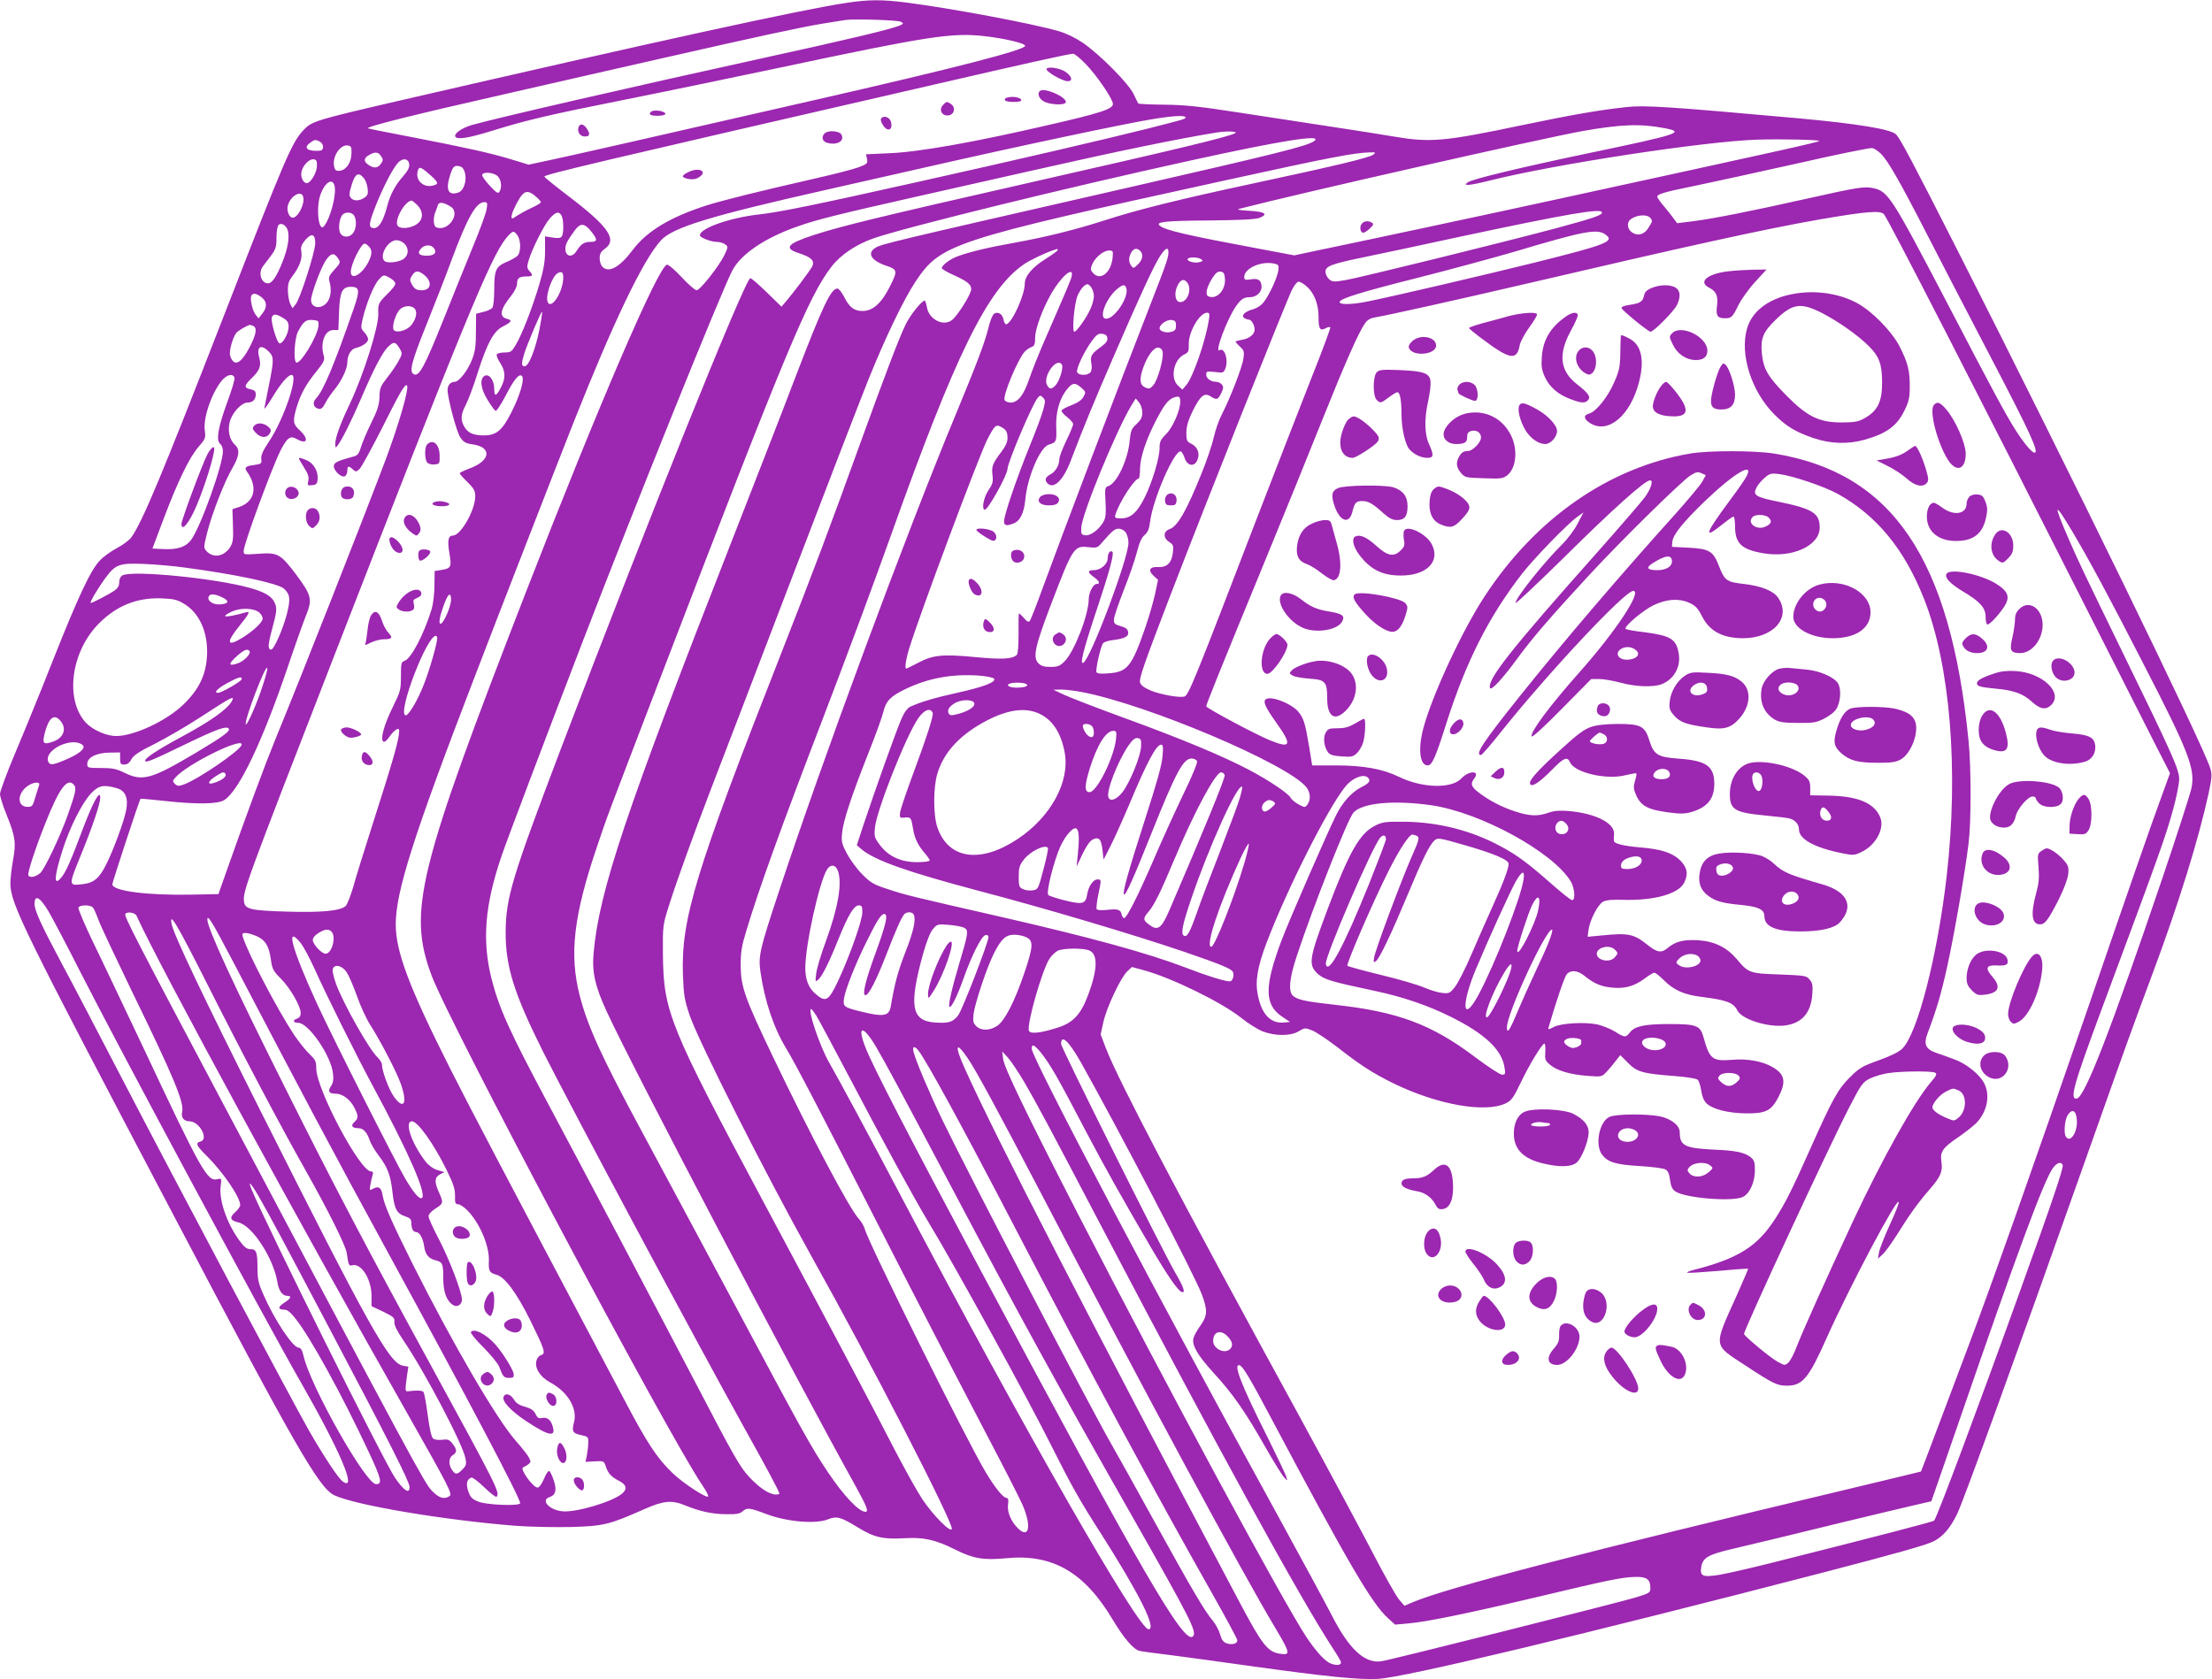
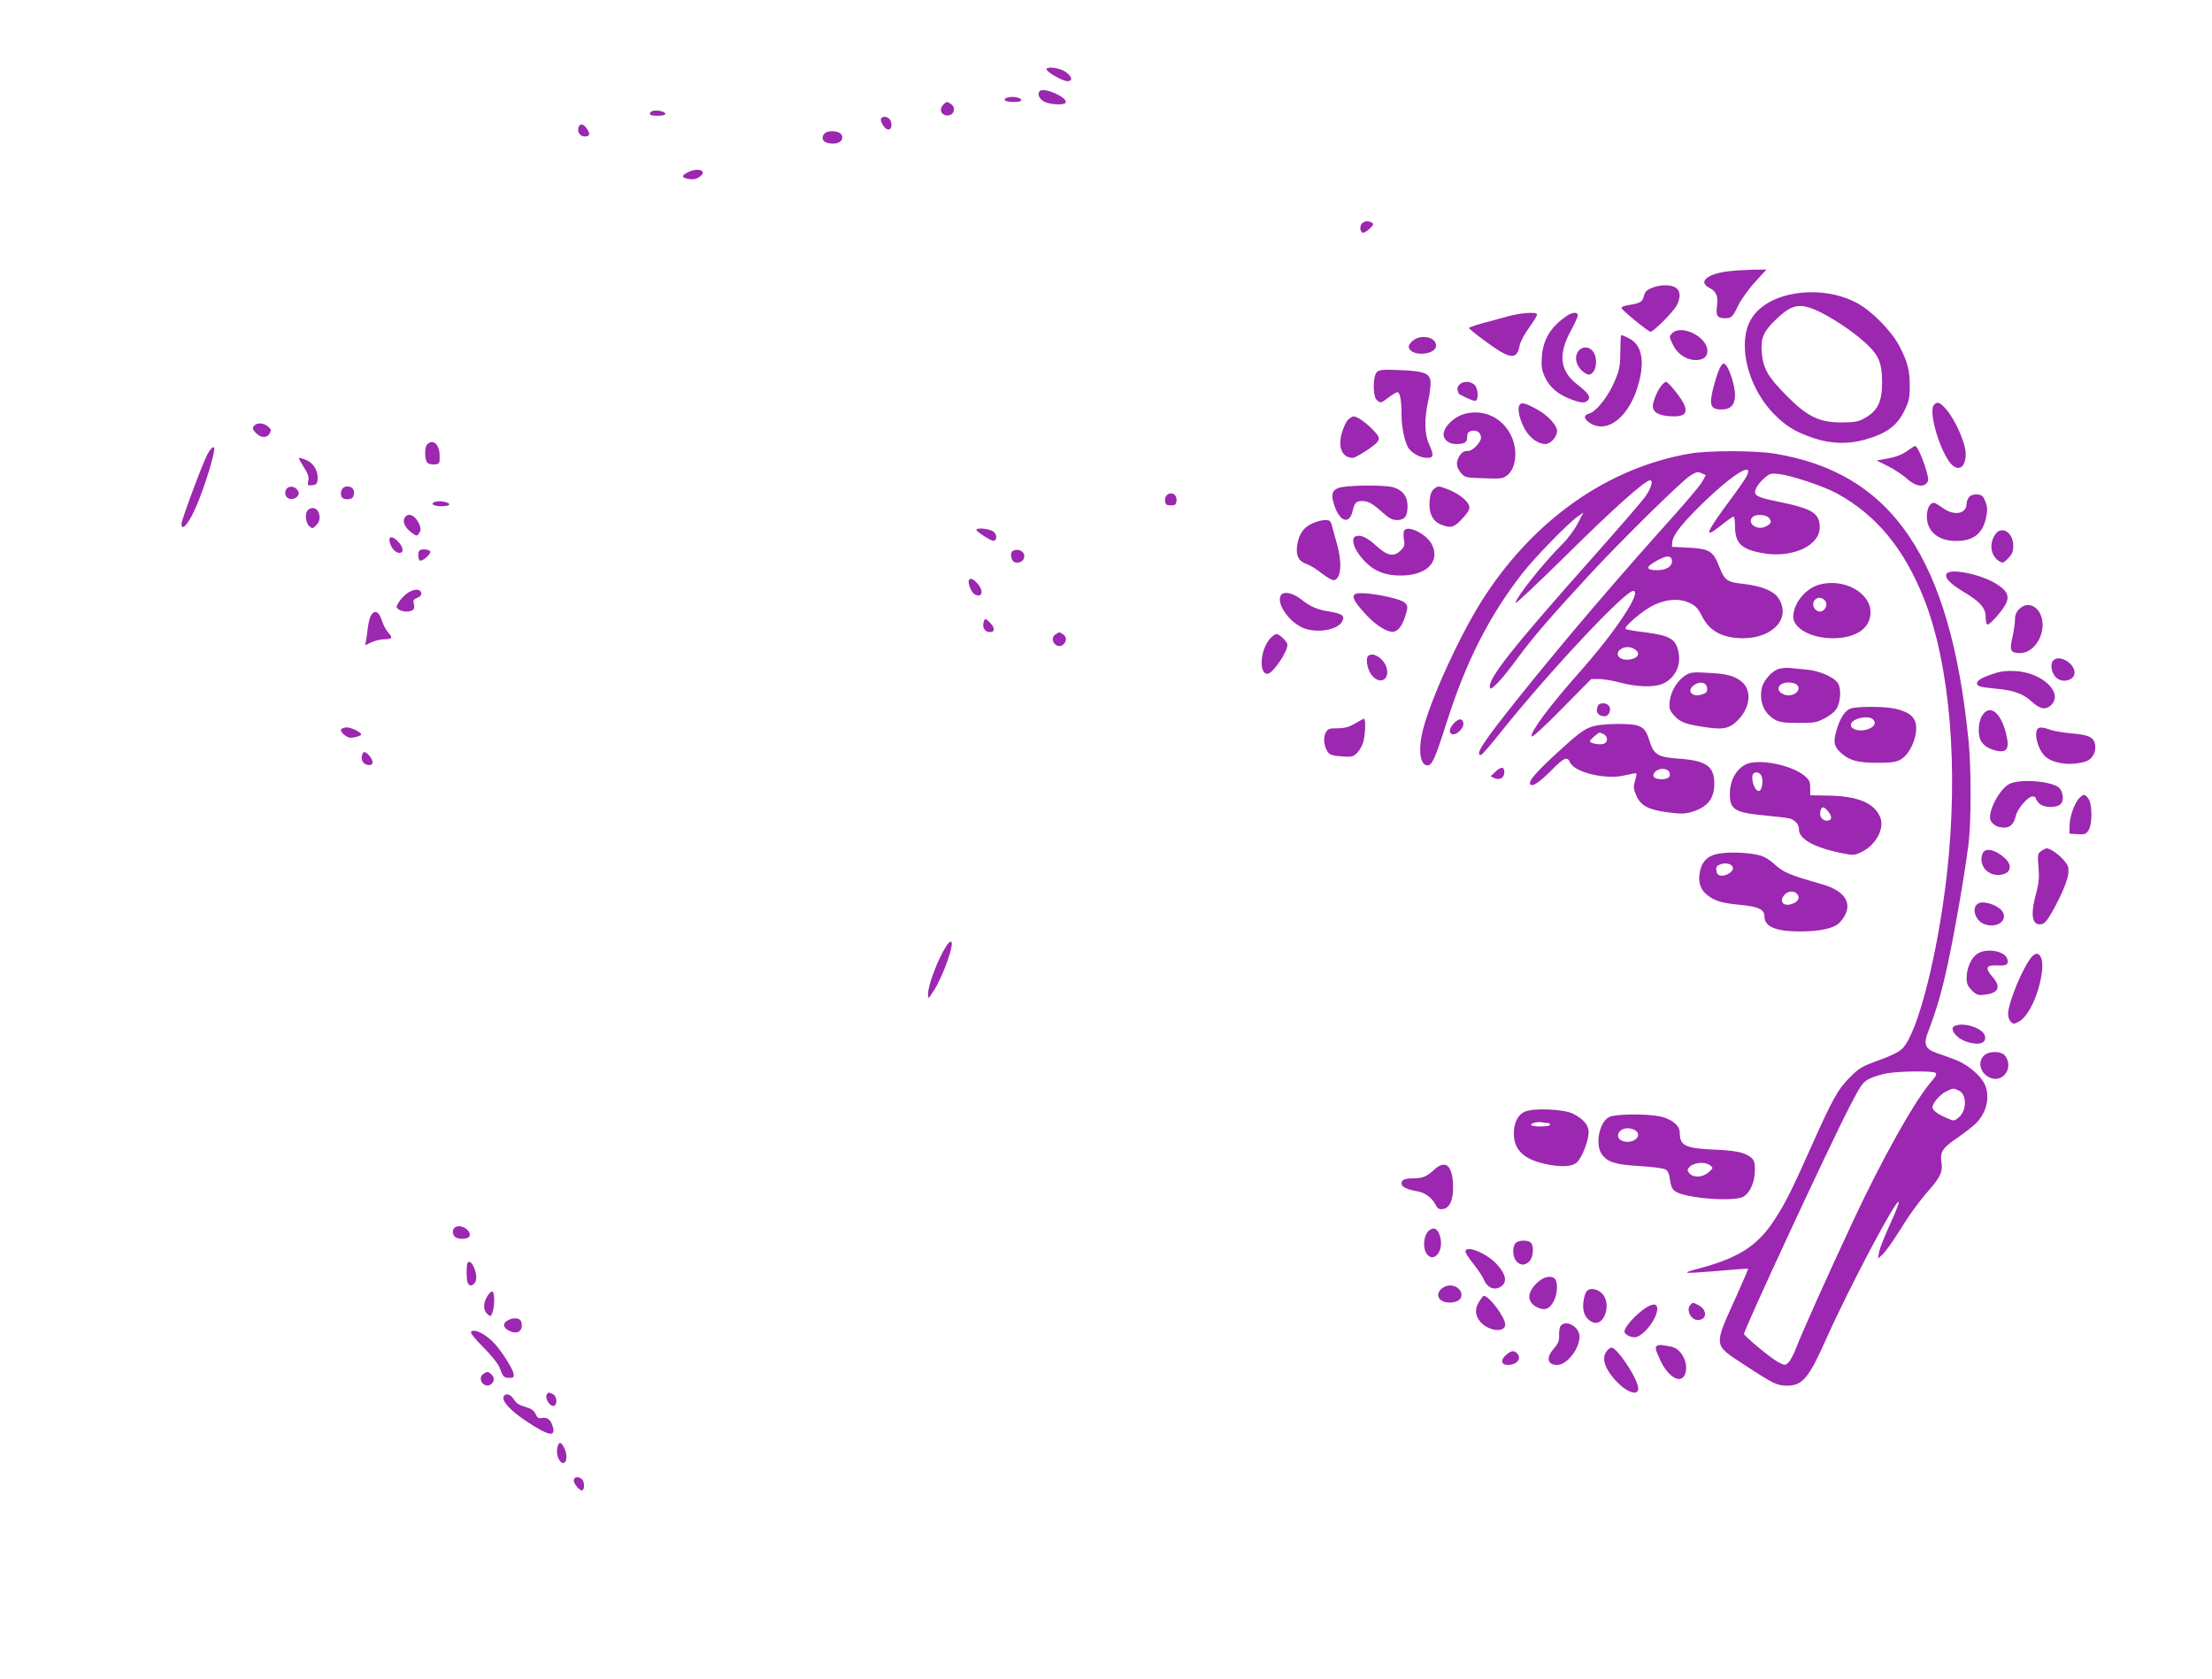
<svg xmlns="http://www.w3.org/2000/svg" version="1.0" width="1280pt" height="972pt" viewBox="0 0 1280 972" preserveAspectRatio="xMidYMid meet">
  <g transform="translate(0,972) scale(0.1,-0.1)" fill="#9c27b0" stroke="none">
-     <path d="M4902 9704 c-248 -36 -1084 -219 -2606 -570 -465 -108 -491 -116 -537 -164 -70 -73 -104 -153 -459 -1066 -365 -939 -476 -1204 -540 -1294 -11 -16 -49 -44 -83 -62 -34 -18 -79 -50 -99 -72 -53 -54 -126 -210 -273 -581 -69 -176 -167 -415 -216 -531 -49 -116 -89 -224 -89 -239 0 -15 17 -70 39 -123 50 -125 55 -159 36 -262 -8 -47 -15 -106 -15 -132 0 -118 71 -263 953 -1938 694 -1320 833 -1562 921 -1604 122 -58 635 -144 1048 -177 81 -6 225 -9 320 -7 190 5 223 13 428 104 111 49 158 53 235 21 85 -35 159 -51 241 -51 58 -1 76 3 93 18 24 21 38 20 141 -19 116 -43 280 -57 350 -29 51 21 76 14 175 -47 95 -58 145 -69 269 -62 110 7 181 -9 294 -66 104 -52 163 -62 292 -50 269 27 454 -79 618 -354 64 -107 121 -174 156 -182 12 -3 91 -14 176 -24 85 -11 299 -40 475 -65 430 -60 621 -79 730 -73 158 9 1196 258 2565 613 446 116 604 161 651 184 53 28 94 75 134 157 36 73 345 926 735 2028 261 737 270 761 398 1105 151 405 265 774 323 1041 18 86 20 107 9 142 -38 129 -816 1724 -1457 2987 -266 524 -335 654 -361 682 -29 30 -223 62 -562 93 -767 69 -893 77 -1000 65 -150 -16 -308 -43 -605 -105 -448 -94 -526 -101 -735 -66 -63 11 -223 36 -355 56 -132 20 -373 57 -535 82 -238 37 -323 46 -442 47 -81 1 -149 4 -151 7 -2 2 -14 27 -27 54 -29 62 -196 230 -295 298 -43 29 -97 55 -140 67 -151 44 -622 132 -878 165 -140 18 -219 18 -345 -1z m311 -110 c17 -10 16 -11 -5 -21 -46 -21 -312 -84 -783 -187 -748 -164 -1557 -350 -1696 -390 -57 -17 -104 -50 -94 -67 12 -19 77 -8 219 36 194 60 320 90 766 179 206 41 611 125 900 186 853 181 989 202 1175 181 117 -13 236 -41 237 -56 1 -24 -398 -127 -1222 -315 -987 -226 -1438 -328 -1543 -350 l-108 -23 -102 31 c-123 37 -243 64 -567 127 -135 26 -252 49 -260 52 -22 7 259 78 790 198 256 59 663 151 904 206 567 129 817 183 941 203 55 9 111 18 125 20 46 8 305 0 323 -10z m1069 -244 c65 -67 158 -203 158 -232 0 -29 -73 -53 -375 -122 -427 -99 -753 -157 -922 -163 l-132 -6 6 -27 c5 -26 1 -29 -48 -48 -30 -11 -137 -39 -239 -62 -355 -81 -546 -129 -645 -160 -209 -68 -342 -148 -424 -257 -75 -100 -138 -135 -175 -97 -9 8 -16 31 -16 49 0 26 7 39 30 55 74 53 21 129 -212 306 -76 58 -138 108 -138 112 0 12 297 82 2210 522 601 139 820 187 850 189 7 1 40 -26 72 -59z m578 -309 c0 -10 3 -9 -225 -67 -256 -64 -741 -177 -1315 -305 -617 -138 -805 -176 -927 -190 -170 -19 -343 -80 -343 -121 0 -13 64 -38 98 -38 15 0 37 -6 48 -14 18 -14 18 -15 -4 -62 -32 -66 -141 -204 -161 -204 -9 0 -48 34 -87 76 -40 43 -78 75 -85 72 -52 -16 -393 -808 -811 -1883 -632 -1627 -689 -1858 -551 -2230 103 -277 1359 -2642 1565 -2948 22 -32 38 -62 36 -68 -5 -15 -148 78 -206 135 -89 85 -147 173 -276 418 -739 1396 -898 1699 -1011 1923 -237 470 -315 676 -315 835 0 188 102 510 450 1415 135 353 479 1237 577 1485 231 583 403 944 507 1058 67 75 282 141 951 292 198 45 437 99 530 120 569 130 1214 267 1385 294 102 16 170 19 170 7z m2773 -63 c120 -23 84 -35 -433 -143 -401 -84 -682 -152 -706 -170 -18 -14 -18 -14 4 -15 13 0 68 11 123 25 372 94 1247 228 1554 237 131 4 359 -1 352 -8 -8 -8 -235 -58 -1502 -334 -481 -105 -1172 -252 -1418 -303 l-117 -25 -208 39 c-407 76 -538 106 -570 132 -29 23 28 29 282 31 186 2 270 6 294 15 53 21 33 36 -59 41 -53 3 -75 7 -59 11 330 86 1748 407 1985 450 225 40 338 44 478 17z m-2484 -28 c-35 -21 -317 -89 -1199 -289 -858 -195 -1084 -250 -1240 -301 -157 -51 -177 -77 -85 -106 70 -23 91 -43 75 -76 -14 -26 -103 -145 -148 -198 l-30 -35 -85 83 c-46 45 -89 82 -95 82 -29 0 -593 -1401 -1095 -2720 -284 -748 -319 -864 -321 -1060 -1 -205 47 -358 219 -702 167 -331 879 -1663 1159 -2167 140 -251 206 -375 206 -386 0 -3 -9 -5 -20 -5 -38 0 -96 38 -156 103 -51 55 -89 121 -288 503 -231 442 -658 1251 -876 1659 -220 412 -282 548 -326 721 -55 221 -39 424 58 709 31 91 244 655 471 1245 301 782 792 2001 863 2141 48 96 187 191 378 258 112 40 234 70 681 171 198 45 497 112 665 150 508 115 857 187 1080 223 52 9 125 7 109 -3z m456 -46 c-38 -29 -216 -73 -1095 -274 -1378 -315 -1413 -323 -1447 -346 -46 -30 -21 -72 60 -100 72 -24 73 -30 26 -123 -48 -96 -98 -141 -158 -141 -48 0 -76 21 -106 81 -14 27 -31 49 -39 49 -38 0 -85 -100 -246 -520 -72 -190 -238 -615 -367 -945 -614 -1568 -766 -2022 -798 -2380 -10 -112 8 -193 76 -340 145 -316 1082 -2102 1442 -2750 63 -115 75 -145 55 -145 -38 0 -125 92 -217 229 -96 143 -148 236 -548 986 -212 396 -451 842 -531 990 -230 427 -311 603 -357 781 -62 239 -36 463 98 859 67 198 44 136 377 1005 715 1863 848 2183 981 2356 53 69 142 129 245 165 186 64 1117 293 1829 449 527 116 775 156 720 114z m-5754 -4 c24 -13 25 -49 2 -52 -69 -6 -99 14 -63 42 29 23 35 24 61 10z m183 -68 c-1 -52 -30 -96 -67 -100 -21 -3 -28 2 -33 22 -14 56 33 131 79 124 19 -3 22 -9 21 -46z m8849 -1 c39 -36 110 -160 262 -456 70 -137 240 -465 377 -727 226 -433 279 -548 251 -548 -15 0 -58 51 -106 125 -60 94 -128 220 -404 750 -316 604 -337 637 -422 656 -51 11 -89 6 -386 -61 -317 -71 -543 -116 -655 -130 l-95 -12 -20 27 c-11 16 -37 48 -57 72 -21 24 -38 49 -38 54 0 16 38 27 220 64 96 20 362 78 590 129 228 52 424 92 435 89 11 -3 33 -17 48 -32z m-8677 -16 c12 -18 11 -24 -2 -43 -18 -26 -41 -28 -72 -6 -30 20 -28 40 6 58 34 19 51 17 68 -9z m5741 10 c-24 -18 -221 -65 -687 -165 -439 -94 -683 -155 -870 -216 -169 -54 -333 -95 -520 -129 -153 -27 -268 -55 -335 -81 -41 -16 -85 -50 -85 -66 0 -5 30 -23 68 -40 80 -36 102 -54 102 -82 0 -28 -79 -154 -112 -179 -50 -38 -133 5 -144 74 -4 21 -10 39 -13 39 -17 0 -82 -81 -109 -135 -38 -78 -112 -271 -262 -685 -180 -499 -275 -751 -457 -1215 -500 -1273 -583 -1545 -571 -1870 4 -113 9 -143 38 -229 51 -152 440 -921 705 -1396 343 -613 820 -1541 813 -1579 -5 -26 -108 78 -171 172 -30 45 -103 177 -163 292 -114 223 -380 725 -757 1430 -546 1021 -578 1100 -581 1435 -1 165 -1 165 37 285 45 142 139 401 241 668 41 106 244 635 451 1177 207 542 413 1075 457 1185 98 245 208 474 277 577 146 217 206 237 1786 583 616 135 747 160 840 163 36 1 38 0 22 -13z m-6113 -66 c-1 -40 -37 -99 -59 -99 -21 0 -38 38 -30 68 9 37 45 73 70 70 16 -2 20 -10 19 -39z m534 10 c2 -18 -8 -38 -36 -70 -46 -52 -74 -105 -92 -174 -22 -84 -47 -125 -75 -125 -35 0 -33 23 11 134 42 105 97 211 127 244 28 30 61 25 65 -9z m309 -21 c32 -41 16 -129 -26 -143 -59 -18 -74 17 -45 106 13 39 21 49 39 49 12 0 27 -6 32 -12z m-200 -30 c63 -54 66 -64 24 -73 -53 -11 -98 33 -84 84 7 28 16 27 60 -11z m403 -18 c21 -21 26 -65 10 -90 -7 -12 -18 -6 -55 34 -25 27 -45 55 -45 62 0 22 67 17 90 -6z m-776 -9 c10 -11 20 -37 23 -59 4 -33 2 -42 -18 -56 -29 -20 -63 -21 -79 -1 -11 13 -10 27 5 75 20 65 38 76 69 41z m-168 -47 c12 -48 -23 -184 -60 -232 -32 -42 -49 103 -22 181 26 72 70 100 82 51z m1163 -60 c17 -14 31 -30 31 -34 0 -5 -25 -20 -56 -34 -30 -14 -68 -35 -85 -46 -23 -17 -29 -18 -29 -6 0 19 18 61 47 109 28 44 50 47 92 11z m-1345 -2 c13 -38 -29 -122 -60 -122 -20 0 -36 39 -29 68 14 57 77 94 89 54z m660 -48 c39 -40 36 -88 -6 -114 -36 -22 -88 -26 -105 -9 -26 26 36 143 78 148 4 1 18 -11 33 -25z m194 -10 c60 -38 -14 -147 -83 -120 -17 6 -20 53 -6 88 5 13 12 31 15 41 6 20 32 17 74 -9z m208 -14 c-3 -22 -38 -118 -77 -212 -39 -95 -118 -290 -175 -433 -107 -267 -138 -323 -167 -312 -32 12 -18 68 72 291 49 122 115 291 146 376 89 239 140 330 187 330 18 0 20 -4 14 -40z m6454 -20 c0 -16 -52 -33 -258 -89 -318 -85 -1143 -288 -1225 -302 -70 -12 -78 -11 -97 6 -11 10 -20 29 -20 42 0 32 32 45 216 83 82 17 329 69 549 117 642 137 835 170 835 143z m1631 -9 c21 -20 562 -1075 1184 -2306 164 -324 337 -666 385 -760 l87 -170 -49 -135 c-49 -131 -207 -586 -421 -1210 -319 -926 -565 -1623 -700 -1980 -30 -80 -103 -273 -162 -430 -59 -157 -108 -286 -109 -287 0 0 -183 -45 -406 -98 -1532 -365 -2335 -574 -2534 -658 l-49 -21 -31 36 c-17 20 -88 145 -157 279 -70 134 -259 487 -421 784 -695 1271 -1045 1937 -1119 2129 l-30 79 16 72 c18 83 101 259 139 294 l26 24 67 -18 c160 -43 451 -185 565 -276 40 -32 97 -68 126 -79 72 -27 160 -27 207 1 34 21 38 21 78 5 23 -9 89 -53 146 -97 136 -106 204 -150 326 -210 253 -123 529 -172 648 -115 33 16 45 32 87 120 50 105 124 226 137 226 5 0 6 -22 5 -48 -3 -44 -1 -51 28 -75 40 -34 115 -56 217 -64 81 -6 82 -6 110 24 15 16 39 44 53 63 l26 33 45 -45 c52 -53 85 -62 271 -76 64 -5 123 -14 131 -21 8 -6 17 -34 21 -62 5 -34 15 -59 30 -74 35 -35 127 -58 231 -59 113 -1 145 15 186 94 46 89 38 132 -34 174 -58 34 -147 50 -234 42 -114 -9 -130 3 -165 129 -19 70 -40 78 -198 78 -142 0 -200 -12 -228 -48 -25 -32 -31 -31 -88 5 -26 16 -72 34 -102 41 -75 15 -208 7 -251 -15 -33 -17 -34 -17 -29 1 43 148 91 289 104 304 24 27 64 23 104 -10 53 -43 94 -61 157 -67 74 -8 130 8 188 51 25 19 51 35 58 35 7 0 32 -20 56 -44 55 -56 118 -84 218 -96 145 -18 184 -33 207 -79 27 -52 180 -99 277 -86 96 13 148 73 156 178 4 52 2 66 -15 87 -19 23 -25 24 -174 30 -175 6 -180 8 -249 90 -57 67 -128 102 -223 108 -83 5 -132 -7 -176 -45 -36 -30 -60 -27 -116 18 -80 64 -111 70 -263 55 l-84 -8 5 39 c8 59 54 147 84 164 19 10 54 13 118 11 178 -5 318 34 351 98 26 50 19 88 -22 130 -45 44 -109 65 -228 75 -98 8 -155 22 -156 38 -1 7 0 24 1 40 4 63 -107 119 -262 133 -54 4 -84 2 -118 -10 -63 -22 -110 -20 -197 9 -77 26 -142 60 -201 104 -49 36 -55 54 -32 84 38 48 -29 49 -73 2 -56 -61 -226 -57 -360 8 -96 47 -207 67 -372 67 l-132 0 -17 105 c-24 143 -32 170 -67 210 -33 37 -126 78 -168 73 -40 -5 -30 -37 44 -140 94 -132 86 -153 -38 -102 -87 36 -367 186 -367 196 0 11 80 210 343 849 108 262 255 624 327 805 134 334 212 511 249 563 15 21 32 30 63 35 63 10 485 104 858 191 968 226 1386 318 1710 375 268 46 349 53 371 31z m-8851 -10 c15 -28 12 -73 -6 -99 -20 -28 -60 -29 -75 -1 -13 24 -6 83 12 105 17 20 57 17 69 -5z m1200 0 c12 -24 13 -101 1 -119 -6 -10 -21 -12 -53 -7 l-44 7 0 -84 c0 -64 -8 -108 -33 -193 -39 -133 -102 -295 -137 -352 -23 -39 -29 -43 -64 -43 -21 0 -42 -5 -45 -11 -4 -5 5 -28 19 -49 31 -47 33 -87 6 -140 -28 -55 -40 -58 -40 -12 0 52 -30 92 -57 76 -29 -19 -21 -76 20 -141 19 -32 40 -59 45 -61 6 -2 31 37 57 86 49 96 79 132 95 116 17 -17 -10 -110 -60 -209 -54 -107 -87 -135 -161 -135 -60 0 -91 14 -112 50 -23 39 -21 71 8 126 14 27 46 111 70 189 55 171 91 237 144 265 50 25 57 36 27 44 -50 12 -43 54 22 134 20 26 34 54 34 70 0 32 12 42 56 42 36 0 39 6 15 32 -14 16 -15 24 -4 61 20 67 89 204 122 242 35 40 54 44 69 16z m6302 -15 c11 -15 10 -17 -12 -53 -24 -40 -61 -51 -95 -29 -28 18 -33 57 -11 75 35 29 101 33 118 7z m-7886 -72 c10 -40 -1 -103 -31 -179 -34 -86 -61 -125 -84 -125 -40 0 -58 61 -30 98 8 11 29 38 47 62 28 38 32 51 32 105 0 33 5 66 12 73 16 16 46 -3 54 -34z m1753 -1 c40 -49 40 -63 -2 -63 -37 0 -55 -12 -81 -53 -23 -38 -60 -34 -64 6 -3 28 8 51 55 115 31 42 55 41 92 -5z m-425 -25 c22 -31 21 -101 -1 -120 -10 -9 -39 -25 -66 -36 -58 -26 -67 -46 -67 -160 0 -48 -5 -94 -10 -102 -5 -8 -29 -20 -52 -25 l-43 -11 -1 -104 c0 -83 -5 -116 -22 -160 -25 -65 -76 -130 -101 -130 -24 0 -41 -20 -41 -47 0 -47 52 -244 74 -275 18 -27 30 -34 71 -40 114 -16 104 -95 -17 -139 -32 -12 -58 -25 -58 -28 0 -4 20 -27 45 -51 37 -37 45 -50 45 -82 0 -81 -84 -228 -130 -228 -27 0 -32 -30 -19 -105 13 -77 9 -85 -48 -94 l-38 -6 -1 -85 c0 -47 -8 -108 -16 -135 -46 -149 -119 -287 -157 -300 -19 -6 -21 -14 -21 -89 0 -78 -3 -88 -45 -174 -51 -103 -75 -186 -58 -203 7 -7 19 2 39 30 27 38 54 54 54 32 0 -49 -32 -162 -160 -561 -43 -135 -91 -288 -105 -340 -15 -52 -35 -103 -44 -113 -28 -29 -144 -40 -349 -33 -202 6 -235 14 -240 58 -7 59 5 93 528 1438 740 1904 900 2294 990 2403 37 43 43 45 64 15z m6294 6 c59 -41 16 -58 -408 -164 -316 -78 -818 -195 -962 -224 -96 -20 -171 -21 -166 -3 7 20 118 55 463 142 182 46 431 114 555 150 395 118 471 132 518 99z m-7464 -54 c-2 -54 -87 -319 -113 -351 l-18 -23 -13 24 c-7 13 -13 47 -14 75 -1 42 4 58 27 88 40 53 57 99 51 139 -5 27 -1 40 21 67 38 45 60 38 59 -19z m516 0 c25 -25 26 -62 0 -85 -25 -23 -102 -32 -117 -14 -28 34 23 119 72 119 14 0 34 -9 45 -20z m-206 -16 c21 -20 20 -47 -3 -92 -37 -71 -101 -107 -101 -55 0 43 59 163 80 163 5 0 16 -7 24 -16z m376 -9 c21 -26 4 -45 -39 -45 -47 0 -59 14 -35 41 20 23 57 25 74 4z m3610 -13 c0 -4 -32 -27 -70 -51 -76 -47 -120 -99 -120 -143 0 -65 -72 -224 -106 -235 -6 -2 -14 10 -17 27 -7 34 -31 48 -55 34 -8 -6 -23 -41 -32 -80 -21 -86 -65 -202 -192 -509 -287 -691 -772 -2001 -1024 -2765 -108 -326 -116 -363 -104 -452 24 -169 77 -328 151 -449 50 -81 219 -407 539 -1034 207 -406 419 -815 623 -1205 94 -179 186 -359 204 -400 52 -119 39 -197 -23 -139 -42 39 -67 97 -61 141 4 27 1 38 -8 38 -20 0 -69 61 -124 154 -118 200 -680 1331 -697 1403 -4 15 -19 42 -34 58 -55 59 -282 489 -498 940 -162 339 -185 403 -186 525 0 79 5 113 33 204 71 237 197 587 446 1236 140 365 290 770 390 1050 373 1047 559 1427 771 1571 31 22 124 66 164 79 14 5 26 9 28 9 1 1 2 -2 2 -7z m478 -4 c20 -20 14 -53 -14 -79 -25 -24 -26 -24 -40 -4 -9 12 -12 30 -9 45 12 47 38 63 63 38z m163 0 c3 -31 -8 -64 -93 -282 -189 -484 -533 -1391 -635 -1671 -36 -99 -69 -184 -75 -190 -6 -7 -18 -1 -33 18 -13 15 -26 27 -28 27 -3 0 -4 -51 -3 -114 0 -74 -3 -119 -10 -126 -25 -25 -87 -28 -242 -13 -189 18 -243 12 -329 -33 -36 -19 -67 -34 -69 -34 -10 0 -2 55 17 116 64 208 403 1113 452 1210 42 81 50 89 78 74 32 -17 39 -29 39 -67 0 -21 -12 -47 -34 -76 -52 -69 -59 -86 -53 -136 5 -40 1 -53 -24 -90 -28 -42 -40 -111 -20 -111 19 0 131 202 131 236 0 35 140 366 173 409 15 18 17 19 32 4 15 -15 15 -21 2 -70 -8 -30 -44 -127 -81 -217 -74 -183 -146 -394 -146 -429 0 -25 14 -29 54 -13 39 14 62 62 69 138 11 128 85 303 135 318 45 14 47 18 44 100 -4 89 20 171 65 224 30 36 44 37 80 6 27 -24 27 -26 13 -52 -10 -19 -33 -35 -69 -49 -30 -11 -56 -25 -58 -31 -2 -6 12 -23 32 -38 19 -15 35 -33 35 -41 0 -7 -18 -51 -40 -96 -22 -46 -40 -93 -40 -106 0 -36 -22 -73 -52 -89 -30 -16 -35 -33 -16 -52 35 -35 91 18 133 129 83 217 135 342 255 619 150 346 224 506 263 568 27 42 46 54 48 30z m-323 -42 c-10 -86 -71 -133 -113 -86 -15 17 -16 24 -5 50 17 40 65 80 97 80 24 0 25 -2 21 -44z m-4482 -1 c16 -24 15 -26 -21 -66 -31 -34 -35 -45 -29 -67 13 -43 9 -88 -9 -116 -32 -48 -97 -43 -97 8 0 34 56 184 84 227 30 45 49 49 72 14z m4994 -5 c12 -8 12 -10 -2 -15 -24 -10 -71 -2 -76 13 -4 14 55 17 78 2z m429 -27 c20 -5 22 -10 18 -40 -7 -43 -51 -138 -83 -180 -15 -20 -39 -36 -63 -43 -48 -13 -72 -37 -50 -51 8 -5 19 -9 26 -9 15 0 33 -32 33 -58 0 -27 -31 -52 -74 -59 -20 -3 -36 -8 -36 -11 0 -2 12 -16 26 -29 23 -21 25 -29 19 -69 -7 -51 -78 -232 -124 -321 -17 -32 -38 -92 -47 -133 -9 -41 -40 -133 -69 -205 -88 -219 -140 -311 -186 -327 -38 -13 -40 -51 -3 -75 23 -15 26 -22 21 -61 -7 -60 -34 -87 -86 -84 -49 3 -60 -19 -25 -51 l25 -23 -16 -77 c-9 -43 -34 -130 -56 -195 -80 -230 -104 -261 -213 -269 -43 -4 -66 -2 -71 6 -7 13 23 147 38 168 5 7 30 15 55 18 71 9 94 21 90 47 -2 16 -14 26 -43 34 -35 10 -40 15 -39 40 1 16 27 92 57 169 31 78 65 176 76 220 14 55 27 84 45 99 18 16 26 35 31 76 17 134 142 419 178 407 6 -2 16 -19 22 -38 16 -47 57 -53 74 -11 16 37 1 76 -36 94 -25 12 -28 18 -28 65 1 38 10 69 38 127 44 87 66 105 102 82 35 -23 43 -20 62 19 13 28 14 37 3 50 -7 8 -21 15 -32 15 -31 0 -58 19 -58 42 0 19 4 20 50 15 48 -6 51 -5 61 21 19 49 -5 123 -34 105 -31 -19 43 179 94 253 30 43 46 54 83 54 35 0 66 28 66 59 0 39 -19 52 -63 44 -32 -5 -37 -3 -37 14 0 52 104 96 179 76z m-4926 -63 c50 -39 43 -90 -12 -90 -32 0 -44 8 -60 38 -10 19 -10 28 4 48 19 29 34 30 68 4z m805 -35 c-9 -78 -66 -161 -87 -127 -19 30 21 151 56 171 27 15 36 2 31 -44z m2944 29 c-3 -19 -22 -64 -155 -369 -36 -82 -77 -186 -92 -230 -31 -92 -65 -135 -107 -135 -17 0 -31 7 -35 15 -10 28 75 232 116 279 9 10 26 22 39 27 18 7 22 16 22 55 0 50 42 164 93 254 56 98 129 162 119 104z m886 -14 c7 -66 -45 -125 -94 -106 -22 8 -13 52 21 106 20 31 32 40 48 38 17 -2 23 -11 25 -38z m-4801 -27 c4 -10 -12 -32 -46 -65 -51 -51 -54 -57 -52 -113 4 -72 -85 -354 -165 -523 -56 -117 -84 -196 -84 -231 1 -25 1 -26 16 -6 23 30 81 146 134 270 72 168 121 262 153 295 35 35 45 34 69 -6 17 -29 17 -32 -5 -72 -12 -23 -42 -67 -66 -97 -39 -50 -44 -61 -45 -113 -2 -46 -11 -76 -49 -152 -25 -52 -52 -115 -59 -140 -10 -34 -19 -46 -38 -51 -95 -26 -115 -35 -118 -54 -4 -26 41 -70 62 -62 9 4 16 18 16 32 0 29 7 31 32 8 17 -15 19 -15 38 2 11 10 68 114 127 230 107 214 136 265 148 254 14 -15 -47 -226 -127 -439 -133 -352 -495 -1271 -633 -1605 -59 -144 -164 -426 -287 -775 l-44 -125 -155 -3 c-258 -5 -459 21 -459 60 0 12 157 489 163 495 2 1 61 -4 133 -12 189 -21 311 -20 351 4 85 52 221 337 368 770 40 119 87 251 104 294 40 98 35 120 -55 241 -91 120 -106 129 -216 121 -87 -6 -88 -6 -88 16 0 39 160 473 212 579 41 80 58 91 99 67 58 -32 67 3 14 52 -40 36 -42 53 -19 132 23 77 54 134 114 208 44 54 50 68 44 90 -23 75 5 151 55 151 l29 0 4 104 c4 116 18 146 68 146 51 0 54 -19 17 -126 -113 -325 -175 -474 -218 -520 -21 -22 -17 -49 8 -58 20 -8 30 0 49 37 9 18 32 51 51 74 41 51 72 118 73 155 0 42 21 78 49 84 39 9 71 32 71 51 0 9 -10 27 -22 40 -20 21 -21 27 -10 75 20 87 65 199 94 230 26 28 28 29 58 13 17 -9 34 -23 37 -32z m4582 3 c32 -39 1 -120 -43 -114 -27 4 -33 55 -11 97 17 34 36 39 54 17z m689 -21 c46 -38 72 -104 72 -179 0 -70 8 -83 41 -66 11 7 23 9 27 6 3 -3 -47 -138 -111 -298 -63 -161 -206 -527 -316 -813 -365 -950 -394 -1022 -419 -1027 -32 -7 -133 12 -190 34 -40 17 -59 30 -65 48 -7 20 24 110 168 485 208 542 677 1719 711 1787 13 27 31 48 38 48 8 0 28 -11 44 -25z m-1228 -59 c0 -17 -9 -50 -20 -74 -24 -53 -80 -132 -93 -132 -15 0 -1 159 18 208 10 23 27 49 39 58 19 13 22 13 39 -7 9 -12 17 -35 17 -53z m187 48 c20 -54 -78 -195 -124 -177 -34 13 14 126 75 173 30 24 41 25 49 4z m-5003 -55 c32 -25 33 -57 4 -94 l-22 -28 -17 22 c-19 23 -34 94 -24 111 10 16 30 12 59 -11z m889 -70 c13 -21 2 -62 -26 -94 -27 -31 -91 -45 -100 -22 -9 23 12 89 36 115 25 26 74 27 90 1z m718 -118 c-23 -114 -61 -211 -85 -211 -19 0 -20 14 -3 71 17 55 99 250 104 245 2 -2 -5 -49 -16 -105z m3874 57 c-18 -119 -92 -332 -130 -376 l-23 -27 -26 24 c-46 43 -24 150 36 179 25 12 28 18 27 60 -2 71 63 182 106 182 14 0 16 -7 10 -42z m-5357 12 c26 -16 32 -26 32 -52 0 -38 -35 -101 -53 -95 -16 5 -52 130 -44 151 8 21 25 20 65 -4z m205 -45 c-5 -62 -109 -232 -130 -212 -16 16 -8 140 11 177 31 59 46 71 85 68 33 -3 36 -5 34 -33z m4962 1 c0 -24 -5 -31 -29 -37 -30 -8 -66 4 -66 21 0 22 42 51 68 48 22 -2 27 -8 27 -32z m-5341 -2 c26 -10 19 -51 -21 -126 -42 -80 -76 -105 -99 -73 -8 10 -14 28 -14 39 0 35 21 100 38 120 13 14 59 41 79 46 1 0 8 -3 17 -6z m4944 -71 c2 -15 -8 -29 -35 -49 -58 -42 -65 -54 -58 -97 5 -24 2 -43 -5 -52 -17 -20 -69 -19 -77 1 -7 19 40 119 86 182 26 35 37 43 59 40 19 -2 28 -10 30 -25z m-4853 -78 c31 -30 31 -49 0 -200 -13 -66 -25 -124 -25 -130 0 -5 21 24 46 65 50 83 91 130 111 130 43 0 -45 -259 -132 -388 -34 -51 -46 -78 -43 -99 3 -26 0 -28 -39 -34 -51 -6 -61 -15 -45 -37 65 -89 47 -175 -43 -206 l-40 -13 3 -94 c3 -81 0 -99 -17 -127 -35 -54 -98 -64 -137 -21 -16 18 -16 23 5 107 27 108 101 298 147 375 39 67 43 106 14 132 -32 29 -44 83 -30 135 14 52 68 110 102 110 30 0 48 17 48 47 0 18 -7 25 -30 30 -39 7 -38 22 6 64 47 45 57 71 44 120 -17 63 10 80 55 34z m5173 -4 c6 -38 -29 -161 -53 -189 -20 -23 -25 -25 -49 -14 -31 14 -34 47 -11 113 25 71 63 121 88 117 14 -2 23 -11 25 -27z m-583 -72 c10 -16 -14 -94 -36 -118 -25 -26 -35 -26 -50 0 -27 51 57 166 86 118z m-4788 -75 c3 -8 -16 -72 -42 -142 -53 -145 -66 -220 -41 -241 9 -7 16 -26 16 -42 0 -80 -131 -444 -185 -515 -31 -41 -80 -56 -162 -52 l-61 3 64 170 c81 215 149 357 203 419 40 46 42 51 36 95 -10 73 40 218 100 290 29 33 62 41 72 15z m5473 -138 c0 -50 -43 -149 -81 -187 -33 -33 -39 -45 -39 -82 0 -57 -41 -194 -85 -284 -44 -89 -82 -123 -136 -123 -37 0 -40 2 -34 23 22 70 110 207 134 207 4 0 8 26 8 58 1 66 35 168 94 282 46 88 69 117 101 129 29 11 38 6 38 -23z m-220 -64 c0 -28 -8 -42 -33 -66 -30 -27 -34 -39 -40 -97 -10 -111 -75 -248 -125 -263 -18 -6 -19 -14 -15 -89 4 -64 2 -90 -10 -114 -24 -45 -75 -85 -106 -81 -24 3 -26 7 -24 44 3 79 206 572 294 714 l21 34 19 -23 c11 -13 19 -39 19 -59z m5382 -689 c97 -163 207 -367 410 -763 266 -516 302 -611 279 -722 -7 -33 -83 -270 -170 -526 -297 -875 -447 -1262 -493 -1270 -44 -8 -19 79 144 518 333 896 369 994 414 1159 19 69 34 146 34 172 0 55 -35 135 -335 749 -207 425 -245 504 -302 635 -94 216 -89 230 19 48z m-5478 -5 c9 -12 16 -39 16 -59 0 -90 -217 -668 -261 -695 -22 -13 -1 72 75 300 75 224 104 331 93 342 -12 12 -27 -8 -27 -36 0 -35 -40 -70 -81 -70 -37 0 -37 -13 1 -40 32 -23 39 -40 15 -40 -19 0 -45 -51 -45 -88 0 -89 -83 -303 -139 -359 -28 -28 -40 -33 -82 -33 -37 0 -54 5 -70 21 -34 34 -20 98 74 344 126 329 132 338 217 328 42 -5 51 -3 69 18 69 79 81 89 105 89 14 0 31 -9 40 -22z m-5444 -203 c293 -39 538 -91 573 -122 36 -33 39 -60 17 -147 -23 -88 -75 -206 -91 -206 -19 0 -19 27 2 105 31 115 33 132 19 165 -16 39 -59 64 -150 89 -207 56 -673 101 -731 71 -12 -7 -19 -21 -19 -40 0 -20 -8 -34 -27 -48 -29 -20 -128 -72 -138 -72 -9 0 43 88 86 146 57 78 81 86 224 80 66 -3 172 -12 235 -21z m215 -172 c44 -21 40 -37 -9 -41 -42 -4 -78 20 -69 44 7 19 35 18 78 -3z m1325 -15 c0 -38 -44 -138 -60 -138 -14 0 -6 43 22 118 22 59 38 67 38 20z m-1546 -22 c90 -53 141 -167 134 -301 -6 -110 -45 -193 -134 -280 -96 -95 -287 -185 -392 -185 -56 0 -135 35 -174 76 -125 134 -88 416 78 579 101 100 216 146 355 142 73 -3 93 -7 133 -31z m437 -52 c11 -10 19 -25 19 -34 0 -21 -51 -69 -114 -109 -93 -58 -101 -33 -21 66 58 72 65 87 38 79 -58 -17 -115 -28 -120 -22 -3 3 14 15 38 26 52 24 130 21 160 -6z m1029 -147 c0 -30 -42 -178 -76 -265 -38 -99 -93 -190 -109 -182 -43 22 125 460 177 460 4 0 8 -6 8 -13z m-1086 -76 c10 -15 -33 -59 -70 -71 -53 -18 -54 -3 -5 41 43 39 65 47 75 30z m77 -197 c-34 -106 -94 -241 -99 -226 -8 25 116 351 125 326 2 -6 -10 -51 -26 -100z m4230 39 c19 -19 -58 -49 -213 -83 -127 -28 -211 -53 -270 -80 -17 -8 -35 -32 -51 -69 -27 -59 -158 -427 -222 -620 l-37 -113 28 -24 c77 -64 263 -130 674 -239 385 -101 893 -252 1193 -354 215 -74 274 -98 282 -118 8 -21 -3 -53 -19 -53 -28 0 -135 33 -253 79 -219 84 -549 175 -1078 296 -522 119 -545 125 -645 158 -84 27 -101 37 -150 86 -31 31 -70 85 -89 120 -30 56 -33 70 -28 120 6 69 53 211 152 462 42 105 81 213 87 240 15 63 43 91 132 133 131 62 265 86 418 76 42 -3 83 -11 89 -17z m-4353 -5 c-5 -14 -117 -78 -136 -78 -28 0 -4 25 54 57 62 34 88 41 82 21z m4540 -27 c19 -11 -8 -21 -58 -21 -39 0 -61 14 -38 23 21 9 82 7 96 -2z m320 -46 c381 -72 1197 -418 1302 -552 23 -30 26 -71 6 -99 -14 -19 -15 -19 -51 0 -20 11 -41 28 -46 38 -14 26 -122 99 -239 161 -153 81 -396 182 -725 302 -159 58 -317 119 -350 135 l-60 28 41 1 c23 1 78 -6 122 -14z m-4917 -54 c-25 -46 -124 -116 -293 -207 -130 -70 -208 -121 -208 -136 0 -16 38 0 230 93 186 90 242 110 254 91 9 -14 -35 -46 -189 -138 -259 -154 -309 -168 -414 -117 -47 23 -69 28 -136 28 -78 0 -80 1 -80 24 0 37 53 64 129 65 l61 1 0 -35 c0 -30 3 -35 24 -35 17 0 30 9 41 30 12 23 45 45 136 90 65 33 182 101 259 151 192 125 205 131 186 95z m4297 -12 c4 -20 -34 -45 -93 -61 -39 -10 -48 -10 -55 2 -12 20 4 44 42 64 41 20 102 17 106 -5z m-241 -55 c6 -17 -32 -134 -130 -399 -30 -82 -57 -163 -59 -180 -3 -28 -1 -30 29 -27 34 3 36 1 48 -73 8 -48 29 -90 66 -133 16 -18 29 -37 29 -42 0 -6 -33 -10 -73 -10 -94 0 -166 33 -216 100 -31 41 -33 49 -28 100 9 98 179 529 250 632 34 50 71 64 84 32z m618 -5 c76 -36 125 -111 146 -225 31 -168 -80 -372 -272 -500 -217 -144 -402 -117 -465 68 -24 70 -24 230 0 310 38 126 132 227 287 308 124 64 223 77 304 39z m-5671 -35 c46 -46 28 -105 -39 -127 -55 -19 -62 -11 -45 54 22 82 51 107 84 73z m5974 -36 c13 -13 16 -50 6 -61 -11 -11 -35 5 -49 33 -8 15 -11 30 -8 34 10 10 38 7 51 -6z m140 -75 c-11 -106 -111 -308 -153 -308 -30 0 -30 36 0 134 44 140 94 221 138 221 17 0 19 -5 15 -47z m145 -43 c-2 -55 -63 -206 -107 -264 -34 -44 -72 -58 -82 -31 -14 35 54 209 116 300 24 34 37 45 53 43 19 -3 22 -9 20 -48z m-6125 8 c19 -16 -12 -46 -78 -76 -87 -39 -109 -43 -119 -24 -35 67 134 152 197 100z m920 0 c-12 -35 -255 -201 -336 -229 -28 -10 -36 -9 -50 4 -14 15 -14 18 4 38 70 79 399 240 382 187z m5329 -65 c-3 -48 -34 -158 -102 -368 -95 -295 -131 -423 -121 -432 9 -9 55 93 157 349 145 362 186 438 235 438 13 0 27 -7 31 -16 3 -9 -29 -88 -80 -192 -47 -98 -124 -267 -171 -377 -91 -210 -155 -337 -171 -339 -5 0 -11 8 -14 19 -5 30 -21 36 -82 29 -35 -4 -59 -2 -63 4 -3 6 1 42 9 82 19 90 19 90 -5 90 -24 0 -52 -40 -59 -87 -9 -55 -26 -60 -127 -35 -48 12 -92 26 -98 32 -14 14 32 195 69 279 31 68 79 121 96 104 13 -13 15 -60 6 -148 l-7 -70 34 72 c24 49 43 77 61 85 35 16 48 1 55 -65 l6 -52 41 80 c22 44 71 152 108 240 103 246 156 345 184 345 11 0 13 -14 8 -67z m-5423 -101 c8 -14 -9 -31 -48 -47 -60 -25 -62 -1 -2 36 34 21 42 23 50 11z m5783 -8 c5 -13 -122 -322 -321 -784 -46 -106 -67 -120 -119 -80 -33 26 -34 34 -1 73 34 40 69 111 149 302 118 280 239 505 271 505 8 0 17 -7 21 -16z m831 -17 c15 -17 4 -31 -44 -55 -52 -27 -106 -86 -142 -159 -48 -95 -277 -620 -317 -728 -100 -267 -99 -370 5 -440 l45 -30 -34 -3 c-77 -8 -130 46 -152 157 -17 80 -3 164 50 304 117 307 353 777 455 903 42 53 111 79 134 51z m-7692 -42 c-3 -9 -13 -40 -22 -70 -14 -50 -18 -55 -44 -55 -58 0 -63 69 -8 115 34 28 84 35 74 10z m203 1 c14 -17 9 -42 -36 -171 -44 -124 -134 -314 -160 -338 -26 -23 -63 -30 -69 -13 -6 14 41 157 98 300 82 207 129 269 167 222z m244 -17 c52 -14 71 -56 57 -128 -11 -60 -70 -222 -112 -307 -41 -85 -73 -113 -136 -121 -87 -10 -87 -12 -16 163 70 171 114 302 114 337 0 52 -42 -25 -104 -189 -66 -177 -97 -247 -124 -276 -42 -49 -39 8 10 162 40 127 112 271 163 326 45 48 73 54 148 33z m6502 -56 c-9 -32 -61 -170 -114 -308 -54 -137 -115 -298 -135 -357 -42 -118 -57 -145 -76 -133 -18 11 -7 65 42 209 102 302 271 676 296 652 2 -3 -4 -31 -13 -63z m195 -23 c13 -9 11 -14 -14 -36 -15 -14 -33 -23 -40 -21 -18 6 -18 33 -1 51 19 18 34 20 55 6z m915 -21 c283 -42 701 -270 804 -440 23 -38 29 -109 8 -109 -7 0 -61 43 -120 95 -134 118 -198 166 -292 216 -169 92 -359 140 -555 143 -113 1 -130 -1 -173 -23 -88 -43 -151 -154 -272 -476 -110 -292 -116 -328 -61 -380 37 -34 76 -46 331 -100 161 -34 308 -84 440 -150 196 -97 295 -190 311 -292 6 -39 5 -43 -14 -43 -12 0 -81 45 -154 100 -254 192 -450 265 -818 305 -160 18 -206 27 -235 49 -32 23 -25 101 20 236 94 285 295 792 327 827 53 57 236 73 453 42z m779 -108 c25 -28 5 -63 -32 -59 -30 3 -42 39 -22 64 17 19 34 18 54 -5z m-1044 -88 c0 -9 -44 -124 -97 -257 -149 -369 -238 -534 -251 -465 -7 38 269 679 315 731 17 19 33 15 33 -9z m174 21 c23 -9 21 -19 -28 -129 -60 -138 -207 -531 -214 -575 -5 -31 -4 -34 11 -22 22 18 90 162 182 382 84 202 127 290 156 316 18 16 27 15 166 -25 178 -51 263 -87 263 -111 0 -27 -33 -115 -94 -248 -30 -67 -85 -191 -121 -275 -36 -85 -80 -170 -97 -191 -28 -35 -34 -37 -72 -33 -23 2 -69 16 -104 31 -34 15 -146 48 -250 73 -103 25 -190 49 -195 53 -9 8 152 380 244 561 60 118 114 199 132 199 3 0 12 -3 21 -6z m-994 -161 c-60 -203 -171 -483 -191 -483 -36 0 44 240 170 514 23 49 44 86 47 83 3 -3 -8 -54 -26 -114z m-1136 89 c3 -5 -9 -61 -26 -124 -30 -114 -31 -116 -62 -121 -17 -3 -42 0 -56 7 -23 10 -25 17 -25 72 0 51 4 66 29 98 37 49 125 92 140 68z m3436 -73 c0 -26 -38 -49 -82 -49 -31 0 -38 4 -38 19 0 23 19 40 57 50 38 10 63 3 63 -20z m-4651 -60 c25 -73 1 -212 -70 -407 -28 -75 -53 -159 -56 -187 -6 -47 -5 -49 11 -36 23 19 64 101 120 241 54 134 88 190 116 190 17 0 20 -7 20 -40 0 -48 -73 -253 -140 -397 -55 -116 -71 -126 -128 -78 -43 36 -62 84 -62 153 0 133 81 499 126 570 21 32 50 28 63 -9z m3967 -51 c-17 -109 -166 -490 -259 -663 -92 -171 -105 -69 -19 140 74 177 199 452 233 513 37 64 54 68 45 10z m85 -175 c-16 -81 -121 -285 -121 -236 0 25 64 221 86 265 34 68 52 53 35 -29z m-8619 -10 c25 -43 106 -197 180 -343 226 -445 1068 -2013 1274 -2372 232 -405 334 -644 248 -583 -26 18 -110 145 -196 295 -99 174 -769 1435 -1078 2030 -150 289 -308 591 -352 672 -118 221 -158 308 -158 345 0 59 31 42 82 -44z m256 24 c6 -7 20 -39 32 -72 12 -33 99 -217 192 -410 245 -502 305 -648 292 -700 -8 -32 10 -55 43 -55 57 0 113 -104 63 -117 -31 -8 -24 -24 36 -83 94 -93 194 -239 194 -285 0 -8 -13 -27 -30 -42 -34 -30 -28 -47 19 -58 80 -17 203 -206 226 -345 8 -50 29 -80 57 -80 28 0 21 -16 -17 -40 -38 -24 -38 -40 0 -40 18 0 36 -15 65 -52 86 -108 267 -437 422 -768 76 -162 82 -190 44 -190 -59 0 -376 560 -419 740 -8 36 -17 50 -29 50 -33 0 -141 162 -205 310 -27 61 -33 88 -33 145 0 98 -6 115 -40 115 -22 0 -36 11 -64 49 -73 99 -120 236 -109 316 6 45 5 46 -19 40 -58 -15 -93 47 -427 758 -110 232 -240 507 -291 611 -50 104 -89 195 -86 203 7 17 70 17 84 0z m252 -47 c129 -286 937 -1771 1561 -2870 253 -447 269 -478 249 -490 -31 -20 -61 -10 -102 33 -41 42 -117 182 -1227 2277 -480 905 -554 1048 -546 1060 10 16 57 8 65 -10z m4496 9 c16 -27 2 -96 -47 -220 -44 -114 -61 -178 -85 -316 -10 -55 -42 -60 -179 -26 -92 23 -98 28 -91 75 8 51 66 198 127 321 64 130 87 167 106 167 24 0 11 -58 -53 -233 -57 -156 -76 -237 -56 -237 19 0 63 86 122 238 56 144 83 205 102 230 13 15 44 16 54 1z m-3943 -264 c403 -771 590 -1123 905 -1700 463 -848 762 -1415 762 -1445 0 -18 -189 -11 -240 8 -38 15 -47 24 -60 60 -15 43 -9 71 18 80 7 2 41 -24 75 -57 35 -34 67 -58 70 -54 22 22 6 54 -381 763 -359 657 -559 1037 -840 1600 -299 596 -452 928 -452 977 0 33 26 -9 143 -232z m-144 -140 c207 -411 424 -822 570 -1080 129 -229 230 -432 237 -475 11 -75 13 -78 33 -73 52 13 111 -81 111 -179 l0 -58 68 -32 c59 -29 67 -36 64 -59 -2 -17 14 -50 51 -105 124 -181 348 -608 361 -687 6 -31 3 -41 -18 -62 -31 -31 -41 -31 -60 -3 -22 31 -20 71 4 86 26 16 25 33 -2 67 -18 23 -27 26 -59 22 -21 -3 -44 0 -53 7 -9 7 -20 54 -31 136 -9 69 -20 129 -25 134 -8 8 -37 10 -85 4 -22 -3 -22 -1 -10 89 l8 53 -33 6 c-78 16 -193 221 -830 1489 -325 648 -494 1003 -507 1067 -15 78 32 -2 206 -347z m4381 325 c26 -14 23 -32 -30 -210 -42 -140 -64 -239 -56 -247 10 -10 45 61 82 165 48 135 104 246 127 250 10 2 17 -3 17 -11 0 -31 -151 -421 -175 -453 -31 -40 -55 -48 -136 -42 -136 10 -150 97 -68 396 21 74 41 124 57 144 25 30 28 30 93 25 38 -3 77 -11 89 -17z m-3662 -22 c29 -29 3 -128 -34 -128 -23 0 -74 55 -74 79 0 13 13 29 33 41 37 23 58 25 75 8z m7048 -50 c-13 -35 -49 -115 -79 -178 -30 -63 -76 -166 -102 -227 -49 -118 -65 -142 -65 -98 0 79 224 565 261 565 5 0 -2 -28 -15 -62z m-7479 23 c50 -23 70 -58 81 -138 7 -52 14 -64 58 -108 54 -55 114 -159 114 -198 0 -17 -7 -28 -20 -32 -28 -9 -25 -25 6 -25 59 0 190 -190 201 -294 4 -33 1 -53 -11 -71 -21 -32 -13 -45 26 -45 40 0 84 -33 108 -80 25 -49 25 -62 0 -85 -23 -21 -12 -35 26 -35 26 0 48 -24 63 -69 6 -19 29 -58 50 -86 54 -71 71 -115 82 -215 11 -98 25 -124 74 -140 27 -9 35 -17 35 -35 0 -33 10 -55 25 -55 22 0 42 -34 49 -81 7 -51 26 -74 69 -84 38 -10 42 -20 42 -105 0 -78 19 -130 58 -154 24 -15 52 5 50 35 -3 49 -76 237 -133 346 -33 62 -60 122 -60 133 0 12 15 29 40 45 46 29 47 34 20 94 -27 59 -26 87 6 104 l26 13 -41 12 c-25 8 -50 26 -69 50 -81 105 -124 232 -78 232 33 0 126 -130 199 -279 41 -83 51 -114 50 -153 -1 -40 2 -48 18 -48 10 0 33 -15 52 -34 71 -71 129 -205 126 -292 -3 -61 3 -71 44 -82 49 -13 118 -107 197 -267 82 -167 90 -190 61 -198 -11 -3 -23 -17 -27 -33 -11 -43 22 -94 81 -126 101 -54 159 -152 136 -232 -13 -51 -7 -62 42 -72 40 -9 42 -11 41 -44 0 -19 -4 -52 -8 -73 l-8 -38 53 3 c52 3 54 2 64 -28 14 -42 32 -62 77 -85 42 -21 49 -46 20 -72 -53 -48 -271 -113 -349 -104 -76 8 -126 65 -73 82 35 11 43 41 25 95 -9 28 -21 52 -26 56 -6 3 -20 -17 -31 -45 -13 -30 -28 -51 -37 -51 -27 0 -105 110 -84 117 6 2 19 10 29 17 17 13 17 16 4 41 -8 15 -41 57 -73 93 -114 129 -367 564 -598 1024 -121 242 -167 346 -175 400 -8 45 -22 55 -55 38 -21 -12 -22 -11 -16 21 3 19 9 44 13 57 5 16 2 22 -9 22 -64 0 -317 477 -317 597 0 40 -5 50 -39 82 -21 20 -61 70 -89 111 -97 147 -269 475 -297 568 -5 18 -3 22 17 22 13 0 42 -9 65 -19z m4453 -6 c41 -21 39 -53 -12 -205 -57 -168 -114 -278 -157 -307 -43 -29 -94 -30 -122 -2 -18 18 -20 28 -15 73 9 64 78 271 118 349 42 83 68 107 118 107 23 0 54 -7 70 -15z m-4201 -32 c17 -20 53 -89 82 -152 64 -144 243 -503 336 -676 207 -383 315 -630 284 -649 -14 -9 -47 29 -97 114 -54 91 -417 810 -507 1005 -148 322 -188 468 -98 358z m7605 -39 c20 -19 20 -23 -1 -46 -29 -32 -103 -17 -103 22 0 37 74 55 104 24z m-3039 -6 c49 -22 46 -110 -7 -253 -43 -116 -87 -164 -178 -193 -98 -31 -158 -38 -166 -18 -14 36 77 354 119 417 12 19 34 39 47 46 32 16 151 17 185 1z m3516 -28 c10 -6 19 -19 19 -29 0 -35 -88 -55 -125 -27 -17 12 -18 16 -5 31 27 32 76 43 111 25z m-1077 -77 c-14 -62 -114 -265 -136 -279 -34 -21 26 140 95 254 34 57 51 67 41 25z m-6738 -20 c12 -18 39 -80 60 -139 20 -58 55 -133 77 -167 58 -90 154 -275 177 -342 39 -112 17 -152 -40 -73 -29 39 -70 150 -70 187 0 10 -12 28 -26 42 -47 44 -195 305 -239 423 -14 38 -23 77 -19 88 9 30 54 20 80 -19z m2717 -250 c13 -21 99 -182 192 -358 208 -396 372 -696 462 -846 151 -249 572 -1016 708 -1289 114 -227 163 -315 282 -500 226 -355 329 -560 279 -560 -59 0 -720 1155 -1426 2495 -190 361 -369 693 -423 787 -55 97 -126 308 -103 308 3 0 16 -17 29 -37z m347 -183 c59 -101 135 -243 430 -800 413 -781 612 -1143 1048 -1910 343 -604 380 -676 355 -701 -51 -51 -294 369 -1241 2142 -405 758 -608 1151 -652 1262 -54 134 -17 138 60 7z m4080 38 c0 -5 0 -13 0 -18 0 -6 -12 -15 -26 -21 -20 -7 -32 -6 -50 6 -30 19 -30 33 -2 44 24 8 79 1 78 -11z m480 -4 c23 -22 0 -48 -44 -52 -69 -6 -117 53 -56 69 33 8 81 0 100 -17z m-3378 -118 c219 -390 660 -1234 703 -1349 34 -91 32 -122 -9 -180 -19 -26 -37 -59 -40 -73 -10 -40 24 -99 122 -206 105 -114 179 -221 291 -418 45 -80 94 -158 107 -175 25 -29 25 -29 18 -5 -3 14 -53 118 -110 233 -152 302 -200 427 -161 415 20 -7 59 -72 197 -333 430 -809 568 -1046 662 -1131 l41 -37 78 7 c104 9 344 58 749 154 407 97 484 113 561 115 68 2 89 -13 89 -65 0 -26 -5 -29 -82 -53 -99 -30 -1415 -361 -1474 -370 -96 -15 -187 69 -286 263 -36 70 -179 334 -317 586 -655 1191 -1421 2644 -1421 2696 0 31 15 24 53 -22 57 -73 93 -135 266 -466 109 -206 190 -352 375 -669 92 -156 152 -243 174 -251 24 -7 12 28 -39 115 -76 132 -659 1300 -659 1321 0 58 44 17 112 -102z m-940 67 c41 -48 258 -445 548 -1003 435 -837 831 -1572 1151 -2137 82 -145 149 -269 149 -277 0 -20 -32 -28 -63 -17 -19 7 -29 22 -37 53 -7 23 -26 59 -43 79 -46 54 -122 183 -338 575 -105 191 -216 390 -246 442 -126 219 -837 1583 -981 1882 -76 158 -154 344 -166 393 -7 31 4 35 26 10z m288 -48 c46 -67 167 -290 417 -768 605 -1160 1172 -2212 1366 -2535 86 -145 87 -155 15 -142 -63 12 -98 57 -219 285 -880 1659 -1417 2702 -1595 3098 -62 138 -55 166 16 62z m326 -136 c68 -116 142 -254 459 -859 662 -1262 1135 -2125 1325 -2416 28 -42 50 -80 50 -85 0 -16 -21 -20 -55 -9 -34 11 -83 63 -142 150 -129 191 -807 1447 -1326 2455 -301 586 -425 843 -432 895 l-6 45 33 -36 c18 -20 60 -83 94 -140z m4135 35 c11 -14 9 -20 -15 -41 -31 -26 -57 -24 -90 7 -16 16 -17 22 -6 34 17 22 93 21 111 0z m1957 -256 c5 -72 -39 -137 -64 -96 -13 20 -6 98 11 124 26 40 49 27 53 -28z m-82 -261 c6 -16 -59 -208 -246 -727 -238 -662 -483 -1318 -498 -1331 -6 -7 -331 -91 -942 -245 -124 -31 -260 -62 -302 -69 -97 -15 -113 -8 -103 49 10 51 42 69 179 101 232 55 290 69 621 150 187 45 383 92 436 104 l95 22 58 167 c32 92 80 232 108 312 330 958 484 1374 537 1449 23 32 48 40 57 18z m-10437 -185 c63 -110 137 -248 408 -762 343 -650 463 -887 463 -916 0 -43 -31 -24 -83 51 -62 88 -742 1455 -830 1668 -26 62 -5 41 42 -41z m5606 -808 c27 -29 32 -53 13 -72 -31 -31 -98 1 -98 47 0 55 45 68 85 25z" />
    <path d="M3767 9073 c-16 -16 -4 -23 38 -23 45 0 60 12 29 24 -21 8 -59 8 -67 -1z" />
    <path d="M3347 8981 c-7 -27 11 -51 38 -51 29 0 32 16 9 48 -19 27 -40 29 -47 3z" />
    <path d="M6056 9322 c-8 -14 91 -72 122 -72 31 0 26 26 -9 52 -30 23 -103 35 -113 20z" />
    <path d="M6017 9193 c-15 -14 -6 -42 20 -58 31 -21 124 -26 130 -8 10 30 -127 90 -150 66z" />
    <path d="M5822 9153 c-6 -2 -10 -9 -6 -14 7 -12 94 -12 94 0 0 18 -56 27 -88 14z" />
    <path d="M5456 9111 c-25 -28 -5 -63 32 -59 34 4 44 45 16 65 -23 17 -28 17 -48 -6z" />
    <path d="M5101 9037 c-7 -7 -5 -19 7 -39 26 -44 60 -33 48 16 -6 26 -39 39 -55 23z" />
    <path d="M4772 8948 c-21 -21 -14 -47 16 -55 57 -15 101 11 81 48 -11 22 -77 27 -97 7z" />
    <path d="M3983 8724 c-42 -21 -42 -31 2 -40 25 -4 43 -1 61 11 52 34 -3 59 -63 29z" />
    <path d="M7880 8425 c-13 -16 -10 -47 6 -52 6 -2 23 8 39 23 23 21 25 28 14 35 -21 13 -45 11 -59 -6z" />
    <path d="M10003 8150 c-123 -14 -179 -61 -113 -95 41 -21 53 -48 46 -103 -8 -57 1 -73 41 -74 42 -1 48 5 82 75 17 34 60 95 97 135 l66 72 -79 -1 c-43 -1 -106 -5 -140 -9z" />
    <path d="M9557 8053 c-29 -12 -39 -23 -44 -45 -7 -34 -22 -44 -86 -53 -28 -4 -46 -12 -44 -18 5 -15 155 -137 168 -137 18 0 137 120 153 155 22 46 20 81 -6 99 -28 20 -92 20 -141 -1z" />
    <path d="M10358 8015 c-131 -28 -222 -101 -249 -198 -42 -148 25 -360 156 -493 71 -72 123 -103 230 -140 98 -33 199 -36 295 -9 127 36 186 79 230 168 26 53 31 75 31 139 1 92 -12 142 -59 233 -45 88 -162 207 -248 252 -111 59 -255 77 -386 48z m180 -104 c98 -50 213 -131 277 -195 59 -59 75 -103 76 -205 1 -117 -26 -171 -106 -214 -32 -18 -57 -22 -130 -22 -128 0 -197 34 -315 153 -110 111 -136 156 -145 248 -8 86 8 124 82 195 95 92 143 99 261 40z" />
    <path d="M8725 7889 c-38 -11 -105 -29 -147 -40 -43 -12 -78 -24 -78 -28 1 -3 38 -34 83 -67 155 -116 195 -122 211 -32 4 20 29 67 56 104 27 37 47 71 44 76 -9 14 -95 7 -169 -13z" />
    <path d="M9070 7894 c-96 -64 -141 -138 -148 -239 -4 -58 0 -78 18 -118 27 -58 77 -101 148 -127 63 -24 85 -25 102 -5 16 19 1 40 -67 93 -97 77 -107 173 -33 308 22 40 40 80 40 89 0 20 -29 19 -60 -1z" />
    <path d="M9675 7790 c-17 -18 -16 -21 5 -64 25 -54 76 -88 129 -90 47 -1 71 18 71 54 0 81 -154 156 -205 100z" />
    <path d="M9379 7773 c-1 -5 -2 -48 -3 -98 -1 -78 -6 -101 -35 -167 -36 -85 -106 -172 -146 -182 -34 -9 -31 -32 8 -56 103 -63 231 44 281 237 34 129 14 218 -55 253 -42 22 -49 24 -50 13z" />
    <path d="M8174 7747 c-18 -16 -25 -29 -21 -41 20 -52 157 -40 157 14 0 50 -89 68 -136 27z" />
    <path d="M9137 7692 c-27 -30 -21 -79 13 -114 16 -16 38 -28 47 -26 42 8 53 99 17 139 -22 24 -56 24 -77 1z" />
    <path d="M9957 7599 c-9 -13 -25 -58 -36 -99 -34 -123 -27 -150 41 -150 53 0 78 27 78 85 0 50 -32 151 -54 173 -12 12 -16 11 -29 -9z" />
    <path d="M7967 7566 c-23 -24 -24 -138 -1 -160 21 -21 24 -21 70 14 21 16 44 30 50 30 15 0 24 -47 24 -129 0 -82 22 -175 46 -202 27 -30 68 -49 104 -49 37 0 38 16 9 80 -26 56 -28 147 -4 252 9 42 15 91 13 109 -4 49 -38 61 -178 67 -100 4 -118 2 -133 -12z" />
    <path d="M8445 7494 c-9 -9 -14 -23 -11 -31 3 -8 6 -16 6 -19 0 -7 79 -44 95 -44 23 0 20 72 -3 93 -24 22 -66 22 -87 1z" />
    <path d="M9618 7493 c-22 -25 -44 -72 -52 -109 -9 -41 19 -65 83 -72 97 -9 124 13 92 76 -21 40 -88 122 -100 122 -4 0 -15 -8 -23 -17z" />
    <path d="M8792 7374 c-13 -23 3 -89 34 -142 29 -49 76 -82 116 -82 31 0 68 41 68 76 0 32 -51 88 -113 123 -72 40 -94 45 -105 25z" />
    <path d="M11190 7375 c-27 -33 19 -214 80 -313 48 -79 105 -62 105 32 -1 62 -61 198 -115 259 -35 40 -51 45 -70 22z" />
    <path d="M8476 7325 c-54 -14 -111 -64 -121 -107 -9 -36 23 -68 69 -68 52 0 66 9 66 41 0 22 6 30 25 35 30 7 55 -10 55 -39 0 -27 -48 -77 -74 -77 -27 0 -40 -9 -55 -37 -17 -33 -13 -59 13 -90 23 -27 28 -28 132 -31 99 -4 111 -2 136 17 51 41 62 144 24 226 -49 106 -158 159 -270 130z" />
    <path d="M7800 7290 c-10 -10 -26 -44 -35 -75 -25 -84 2 -145 63 -145 19 0 130 72 144 94 13 20 9 31 -29 70 -41 42 -90 76 -110 76 -7 0 -22 -9 -33 -20z" />
    <path d="M11035 7109 c-27 -19 -63 -34 -108 -42 l-68 -12 66 -33 c36 -18 85 -50 109 -72 47 -43 93 -53 116 -25 11 13 10 27 -5 78 -21 70 -52 137 -63 136 -4 0 -25 -14 -47 -30z" />
    <path d="M9780 7095 c-468 -80 -891 -373 -1186 -822 -133 -201 -310 -584 -359 -773 -30 -117 -19 -210 26 -210 26 0 45 43 110 248 113 354 244 613 437 862 71 91 264 290 321 330 l34 24 -34 -65 c-18 -35 -58 -89 -89 -119 -112 -112 -270 -311 -270 -340 0 -7 127 113 283 266 275 273 466 444 495 444 20 0 8 -43 -27 -94 -16 -23 -143 -170 -282 -327 -500 -562 -633 -732 -617 -781 7 -18 74 55 163 177 82 112 188 235 405 470 183 199 534 544 589 581 36 23 45 25 67 15 l25 -11 -21 -38 c-11 -20 -80 -102 -151 -182 -333 -370 -650 -741 -909 -1065 -212 -265 -257 -335 -220 -335 5 0 61 64 123 143 277 345 710 807 758 807 53 0 -98 -230 -306 -465 -178 -200 -291 -353 -282 -377 3 -8 71 54 175 160 l170 172 46 0 c25 0 81 -10 123 -21 85 -24 190 -28 238 -9 71 27 113 101 99 178 -14 84 -47 103 -199 123 -55 6 -104 15 -108 19 -13 12 103 110 163 138 75 35 144 40 203 14 38 -17 51 -30 76 -79 44 -87 119 -126 236 -127 179 0 283 121 204 235 -28 40 -97 67 -196 79 -101 11 -113 19 -146 104 -33 86 -56 100 -175 106 l-97 5 2 28 c3 41 59 111 187 235 171 164 289 234 242 144 -8 -16 -49 -75 -90 -130 -148 -199 -162 -237 -57 -153 35 28 67 51 72 51 5 0 9 -25 9 -55 0 -98 35 -134 157 -156 170 -32 333 41 333 148 0 82 -41 108 -229 147 -143 29 -160 39 -137 84 8 16 30 42 48 57 29 25 37 27 85 21 73 -9 255 -70 333 -112 229 -126 389 -320 504 -611 151 -383 201 -986 131 -1601 -53 -462 -169 -915 -257 -1001 -20 -20 -67 -43 -137 -68 -95 -34 -112 -44 -166 -98 -70 -69 -101 -126 -230 -415 -107 -240 -143 -311 -202 -403 -103 -161 -214 -231 -472 -297 -23 -6 -41 -13 -38 -16 2 -3 83 2 178 10 95 9 174 14 175 13 1 -1 -28 -69 -65 -152 -138 -306 -140 -284 47 -407 163 -107 185 -118 243 -118 90 0 126 44 230 278 133 297 407 814 416 785 3 -7 -21 -66 -52 -133 -31 -68 -59 -139 -62 -159 l-6 -36 27 25 c15 13 52 65 84 115 72 116 122 185 188 261 64 74 77 103 68 161 -8 57 7 80 99 142 39 27 86 64 104 82 61 64 80 155 47 225 -26 54 -105 118 -176 143 -35 13 -82 30 -106 38 -59 21 -72 50 -48 112 53 140 78 225 115 392 41 189 100 528 122 704 16 126 16 443 0 600 -105 1054 -441 1550 -1126 1660 -115 18 -378 18 -485 0z m455 -371 c20 -21 15 -36 -17 -51 -51 -26 -112 19 -76 55 17 17 74 15 93 -4z m-560 -254 c0 -29 -34 -50 -85 -50 -60 0 -68 15 -24 42 73 46 109 49 109 8z m-205 -516 c23 -23 0 -48 -47 -52 -63 -5 -86 45 -31 68 27 10 57 4 78 -16z m1729 -2443 c11 -7 5 -19 -28 -57 -97 -115 -278 -439 -447 -799 -157 -337 -292 -638 -328 -731 -15 -40 -36 -80 -47 -90 -20 -18 -21 -18 -62 4 -40 21 -189 145 -195 161 -5 15 487 1076 611 1316 68 131 75 141 118 163 25 12 72 26 105 31 80 12 256 13 273 2z m136 -103 c47 -21 47 -115 0 -155 -25 -22 -28 -22 -63 -7 -50 20 -82 42 -89 60 -7 20 39 78 79 97 40 20 41 20 73 5z" />
    <path d="M7743 6895 c-38 -16 -42 -43 -19 -108 31 -85 82 -102 101 -32 14 57 22 65 58 65 36 0 61 -15 124 -72 32 -28 51 -38 77 -38 44 0 61 22 61 81 0 57 -29 93 -84 109 -56 15 -280 12 -318 -5z" />
    <path d="M8299 6891 c-15 -12 -23 -32 -26 -67 -7 -70 15 -119 63 -139 55 -23 76 -19 116 23 55 57 61 75 38 105 -25 31 -73 62 -128 81 -37 14 -43 13 -63 -3z" />
    <path d="M11396 6845 c-9 -9 -16 -27 -16 -40 0 -60 -72 -73 -138 -25 -23 17 -46 30 -51 30 -24 0 -41 -34 -41 -80 0 -86 67 -142 171 -141 98 0 152 43 171 133 10 46 9 63 -3 94 -12 32 -20 40 -46 42 -18 2 -37 -3 -47 -13z" />
    <path d="M7593 6690 c-50 -22 -78 -63 -87 -127 -8 -59 9 -92 54 -107 20 -7 60 -31 89 -55 30 -23 61 -41 70 -39 42 8 49 101 16 215 -7 27 -19 67 -25 91 -10 38 -13 42 -43 42 -18 0 -51 -9 -74 -20z" />
    <path d="M8124 6646 c-3 -9 -3 -32 0 -51 6 -29 3 -39 -18 -60 -40 -40 -76 -34 -141 25 -55 50 -92 67 -120 56 -25 -9 -17 -56 19 -105 64 -86 133 -122 241 -122 150 -1 232 81 180 181 -32 62 -146 116 -161 76z" />
    <path d="M11545 6626 c-36 -54 -26 -122 22 -153 21 -14 25 -13 53 15 24 25 30 39 30 74 0 77 -69 119 -105 64z" />
    <path d="M11264 6399 c-13 -22 20 -57 96 -103 98 -58 130 -94 130 -146 0 -21 4 -41 9 -44 12 -8 88 78 109 121 21 44 6 75 -55 113 -88 56 -268 93 -289 59z" />
    <path d="M10527 6336 c-79 -22 -148 -106 -150 -184 -2 -68 103 -126 228 -126 133 0 217 56 219 147 3 116 -155 203 -297 163z m33 -91 c26 -32 -13 -81 -47 -59 -35 22 -23 74 17 74 10 0 23 -7 30 -15z" />
    <path d="M7411 6273 c-25 -48 48 -153 131 -188 79 -32 203 -11 226 41 15 31 -2 42 -78 55 -69 11 -107 27 -162 71 -49 38 -102 48 -117 21z" />
    <path d="M7841 6281 c-21 -14 -4 -45 64 -119 61 -66 132 -108 165 -97 26 8 48 42 65 99 12 40 12 47 -3 65 -26 31 -261 73 -291 52z" />
    <path d="M11685 6195 c-18 -17 -25 -35 -25 -62 0 -21 -7 -67 -15 -102 -18 -76 -11 -91 45 -91 68 0 129 77 130 163 0 95 -79 149 -135 92z" />
    <path d="M7346 6020 c-54 -65 -62 -200 -12 -200 30 0 115 124 116 168 0 17 -45 62 -64 62 -8 0 -26 -14 -40 -30z" />
-     <path d="M11374 6025 c-20 -20 -23 -29 -14 -45 14 -26 42 -40 82 -40 63 0 77 42 27 84 -38 33 -63 33 -95 1z" />
    <path d="M7917 5923 c-15 -14 -6 -72 16 -104 42 -63 108 -41 92 31 -12 55 -80 101 -108 73z" />
    <path d="M11882 5898 c-18 -18 -14 -62 9 -92 39 -49 127 -23 112 34 -14 52 -90 89 -121 58z" />
-     <path d="M7610 5893 c-54 -9 -118 -35 -135 -53 -16 -17 -15 -19 7 -31 12 -7 56 -14 96 -17 91 -6 102 -18 102 -114 0 -112 48 -137 116 -62 57 63 67 152 22 209 -38 49 -137 81 -208 68z" />
    <path d="M10294 5849 c-41 -12 -91 -69 -100 -114 -14 -78 13 -142 76 -180 27 -15 53 -19 134 -19 88 -1 107 2 150 24 28 14 59 37 69 52 28 38 34 120 12 154 -23 36 -109 73 -186 79 -35 3 -77 7 -94 9 -16 2 -44 -1 -61 -5z m106 -94 c28 -33 -27 -73 -75 -55 -56 21 -38 70 25 70 21 0 43 -7 50 -15z" />
    <path d="M11540 5822 c-73 -24 -100 -40 -100 -57 0 -17 18 -22 110 -31 102 -9 157 -29 207 -75 48 -44 82 -50 113 -19 71 71 -53 188 -208 196 -47 3 -84 -1 -122 -14z" />
    <path d="M9753 5811 c-47 -29 -85 -93 -91 -150 -4 -42 -1 -52 26 -83 35 -39 69 -51 189 -68 100 -15 137 -5 187 50 66 73 72 166 15 214 -41 34 -87 47 -199 52 -83 5 -99 3 -127 -15z m125 -72 c3 -22 -2 -29 -28 -38 -58 -20 -94 21 -47 54 34 24 71 16 75 -16z" />
    <path d="M9246 5634 c-10 -27 -7 -43 13 -54 11 -5 26 -7 35 -4 21 8 30 42 16 59 -16 20 -56 19 -64 -1z" />
    <path d="M10708 5619 c-33 -13 -61 -56 -82 -130 -19 -66 -13 -93 33 -132 47 -40 96 -52 206 -52 82 0 106 4 135 20 61 36 107 161 81 223 -15 35 -51 56 -119 71 -64 13 -217 13 -254 0z m133 -65 c19 -23 0 -47 -44 -58 -42 -11 -87 4 -87 28 0 37 105 61 131 30z" />
    <path d="M11470 5578 c-13 -22 -20 -51 -20 -84 0 -62 26 -96 88 -115 76 -22 94 4 69 100 -32 122 -95 167 -137 99z" />
    <path d="M7840 5532 c-34 -20 -58 -27 -99 -27 -49 0 -57 -3 -70 -26 -16 -29 -9 -82 14 -114 12 -14 31 -20 79 -23 58 -4 67 -2 90 21 13 13 29 42 35 63 12 45 15 134 4 134 -5 -1 -28 -13 -53 -28z" />
    <path d="M8415 5536 c-31 -31 -34 -66 -5 -66 26 0 62 40 58 64 -4 29 -25 30 -53 2z" />
    <path d="M9205 5512 c-39 -13 -81 -45 -180 -136 -135 -123 -182 -177 -170 -195 10 -18 54 11 125 83 69 71 90 79 105 44 26 -60 211 -103 320 -75 33 8 62 13 64 11 2 -2 -1 -22 -8 -44 -10 -35 -9 -46 7 -83 27 -61 68 -83 179 -98 72 -10 100 -10 136 0 96 27 137 76 137 165 0 101 -46 134 -206 145 -123 9 -144 22 -171 109 -25 80 -50 92 -183 92 -73 -1 -120 -6 -155 -18z m76 -42 c25 -14 24 -47 -1 -55 -24 -8 -80 3 -80 15 0 8 48 50 57 50 2 0 13 -5 24 -10z m378 -218 c13 -25 -4 -42 -44 -42 -43 0 -60 18 -38 42 21 24 69 24 82 0z" />
    <path d="M11784 5486 c-8 -34 12 -100 42 -135 40 -48 146 -66 237 -40 44 12 69 55 60 102 -8 40 -37 54 -133 62 -47 4 -103 13 -125 21 -57 20 -74 18 -81 -10z" />
    <path d="M10105 5297 c-58 -27 -95 -94 -95 -172 0 -91 27 -108 205 -125 66 -6 129 -14 140 -17 33 -9 55 -34 55 -64 0 -57 93 -107 258 -139 56 -11 64 -11 106 10 81 39 133 136 106 200 -34 82 -129 122 -295 125 l-110 2 0 42 c0 37 -5 47 -33 71 -76 63 -264 100 -337 67z m84 -61 c17 -21 10 -90 -10 -94 -26 -5 -53 81 -32 101 11 11 30 8 42 -7z m394 -218 c21 -28 16 -48 -12 -48 -27 0 -44 26 -37 56 8 30 22 28 49 -8z" />
    <path d="M8654 5254 l-28 -27 23 -11 c30 -13 56 3 56 34 0 33 -17 35 -51 4z" />
    <path d="M11623 5180 c-61 -37 -125 -169 -103 -211 14 -25 42 -39 78 -39 35 0 57 23 67 69 9 40 70 111 96 111 11 0 19 -4 19 -10 0 -5 9 -19 20 -30 26 -26 101 -28 125 -3 18 17 15 64 -6 90 -36 42 -238 59 -296 23z" />
    <path d="M12034 5103 c-29 -29 -56 -104 -58 -157 l-1 -51 47 -3 c41 -3 49 0 63 22 23 34 23 147 1 181 -19 30 -29 31 -52 8z" />
    <path d="M11812 4794 c-21 -14 -22 -20 -16 -92 5 -59 2 -93 -11 -142 -36 -129 -29 -190 20 -190 29 0 48 26 111 150 28 57 49 113 52 141 4 41 1 50 -28 83 -30 34 -77 66 -97 66 -5 0 -19 -7 -31 -16z" />
    <path d="M11472 4779 c-23 -60 21 -121 86 -123 72 -1 95 48 45 96 -57 52 -117 65 -131 27z" />
    <path d="M9950 4780 c-69 -11 -105 -47 -115 -115 -9 -56 7 -98 49 -129 42 -32 85 -44 194 -54 99 -10 132 -26 132 -66 1 -60 66 -87 206 -87 118 0 199 18 231 53 83 92 45 177 -100 219 -195 56 -227 69 -282 120 -16 16 -46 35 -66 43 -46 19 -176 28 -249 16z m78 -83 c4 -21 -40 -49 -70 -45 -16 2 -24 11 -26 29 -3 22 2 29 25 37 33 11 67 1 71 -21z m372 -152 c17 -20 6 -43 -26 -55 -53 -21 -83 12 -47 52 20 22 56 24 73 3z" />
    <path d="M11452 4493 c-48 -19 -25 -104 34 -123 68 -23 131 20 104 70 -19 36 -102 68 -138 53z" />
    <path d="M11444 4201 c-36 -22 -64 -83 -64 -142 0 -32 7 -47 30 -71 28 -27 36 -30 75 -25 81 9 96 45 44 104 -44 50 -36 69 28 65 55 -3 68 6 58 39 -15 45 -117 63 -171 30z" />
    <path d="M11758 4183 c-51 -57 -138 -267 -138 -332 0 -16 7 -37 16 -45 14 -14 18 -14 45 0 59 30 123 171 136 299 8 79 -22 119 -59 78z" />
    <path d="M11313 3783 c-37 -14 4 -71 66 -92 72 -24 118 -10 107 34 -11 43 -119 80 -173 58z" />
    <path d="M11480 3610 c-37 -37 -22 -98 30 -125 76 -39 145 51 94 123 -21 30 -95 31 -124 2z" />
    <path d="M8822 3285 c-39 -17 -62 -65 -62 -126 0 -91 55 -146 170 -173 92 -22 161 -21 192 4 29 22 69 122 71 174 1 42 -27 77 -88 109 -53 28 -232 36 -283 12z m136 -65 c6 0 12 -4 12 -10 0 -5 -25 -10 -55 -10 -30 0 -55 4 -55 9 0 12 38 20 65 15 11 -2 26 -4 33 -4z" />
    <path d="M9314 3256 c-60 -27 -87 -164 -42 -221 33 -42 79 -56 217 -64 70 -4 136 -13 147 -19 16 -8 23 -25 28 -62 5 -37 13 -54 31 -66 59 -39 334 -61 392 -31 39 21 68 86 68 155 0 44 -4 57 -23 73 -36 29 -87 40 -212 45 -171 8 -200 23 -200 101 0 39 -49 78 -116 92 -79 15 -251 14 -290 -3z m150 -79 c42 -30 -10 -78 -68 -63 -56 14 -36 76 24 76 14 0 34 -6 44 -13z m432 -202 c19 -15 18 -16 -9 -40 -34 -30 -86 -33 -110 -7 -14 15 -14 21 -4 34 24 30 91 37 123 13z" />
    <path d="M8298 2949 c-40 -38 -68 -49 -118 -49 -51 0 -70 -8 -70 -30 0 -19 32 -35 91 -45 44 -7 84 -36 105 -76 12 -24 21 -30 42 -27 42 5 64 56 60 145 -5 111 -46 142 -110 82z" />
    <path d="M8274 2602 c-36 -24 -45 -106 -16 -142 38 -47 91 12 79 86 -9 54 -33 76 -63 56z" />
    <path d="M8769 2524 c-19 -23 -16 -80 6 -104 23 -25 49 -26 75 0 23 23 28 88 8 108 -17 17 -73 15 -89 -4z" />
    <path d="M8480 2476 c0 -8 20 -39 45 -70 25 -31 53 -72 61 -91 18 -45 54 -63 89 -47 49 23 45 70 -12 133 -59 66 -183 116 -183 75z" />
    <path d="M8896 2297 c-60 -57 -62 -111 -4 -142 46 -24 77 -12 101 38 20 41 22 108 5 125 -22 22 -65 13 -102 -21z" />
    <path d="M8339 2259 c-46 -46 9 -94 84 -73 61 18 34 94 -33 94 -17 0 -39 -9 -51 -21z" />
    <path d="M9180 2245 c-7 -9 -15 -38 -18 -65 -5 -54 11 -90 48 -110 75 -40 123 115 53 170 -31 24 -66 26 -83 5z" />
    <path d="M8560 2188 c-27 -44 -25 -80 5 -117 47 -56 145 -67 145 -17 0 42 -93 166 -124 166 -4 0 -15 -15 -26 -32z" />
    <path d="M9782 2168 c-27 -27 2 -88 42 -88 54 0 57 58 6 85 -35 18 -33 18 -48 3z" />
    <path d="M9498 2132 c-50 -39 -98 -97 -98 -119 0 -15 32 -33 59 -33 46 0 131 106 131 165 0 37 -35 32 -92 -13z" />
    <path d="M9031 2046 c-6 -7 -10 -31 -9 -54 1 -33 -5 -48 -30 -77 -47 -53 -39 -95 19 -95 56 0 129 93 129 164 0 56 -77 101 -109 62z" />
    <path d="M9593 1933 c-19 -7 -16 -21 16 -89 46 -97 119 -137 142 -77 23 60 -20 146 -78 158 -53 11 -69 13 -80 8z" />
    <path d="M9294 1895 c-23 -36 -11 -84 36 -143 65 -83 150 -121 150 -68 0 52 -121 236 -155 236 -8 0 -22 -11 -31 -25z" />
    <path d="M8714 1877 c-33 -29 -27 -57 11 -57 54 0 83 38 53 68 -18 18 -34 15 -64 -11z" />
    <path d="M2472 7148 c-17 -17 -15 -93 2 -107 8 -7 27 -11 43 -9 26 3 28 6 27 50 0 66 -38 100 -72 66z" />
    <path d="M2512 6813 c-24 -10 0 -23 44 -23 47 0 59 14 22 24 -26 7 -48 7 -66 -1z" />
    <path d="M2341 6722 c-13 -23 4 -58 42 -86 28 -20 29 -20 42 -2 10 13 11 25 4 45 -22 57 -68 80 -88 43z" />
    <path d="M2255 6583 c9 -36 33 -63 57 -63 26 0 23 32 -7 64 -33 36 -59 35 -50 -1z" />
    <path d="M2427 6533 c-10 -9 -8 -51 2 -57 12 -8 61 32 61 50 0 14 -50 20 -63 7z" />
    <path d="M2362 6290 c-18 -11 -41 -34 -52 -52 -19 -31 -19 -34 -3 -45 19 -15 62 -17 81 -4 9 5 11 17 7 34 -6 23 -3 28 20 37 17 7 25 16 23 28 -5 24 -38 26 -76 2z" />
    <path d="M2147 6158 c-8 -13 -17 -50 -20 -84 -4 -33 -9 -68 -12 -77 -6 -13 -1 -13 31 4 21 10 55 19 74 19 49 0 55 9 28 37 -13 14 -30 45 -38 71 -17 53 -41 65 -63 30z" />
    <path d="M1974 5498 c-8 -13 31 -48 55 -48 25 0 61 12 61 19 0 13 -58 41 -83 41 -14 0 -29 -5 -33 -12z" />
    <path d="M2096 5352 c-9 -26 2 -50 26 -58 33 -10 45 12 22 43 -26 34 -41 39 -48 15z" />
-     <path d="M6019 6844 c-22 -27 1 -49 51 -49 29 0 46 5 53 17 17 25 -9 48 -53 48 -22 0 -43 -7 -51 -16z" />
    <path d="M5650 6653 c0 -10 83 -63 97 -63 23 0 24 35 3 52 -22 18 -100 26 -100 11z" />
    <path d="M5863 6533 c-18 -7 -16 -48 2 -63 17 -14 51 -5 59 16 14 35 -23 63 -61 47z" />
    <path d="M5607 6363 c-9 -16 14 -73 33 -83 44 -24 55 21 15 64 -24 26 -40 32 -48 19z" />
    <path d="M5694 6127 c-12 -33 0 -62 29 -65 36 -4 37 25 2 58 -21 20 -25 21 -31 7z" />
    <path d="M6755 6857 c-10 -8 -16 -23 -13 -38 2 -19 9 -24 33 -24 25 0 31 4 33 27 4 34 -26 54 -53 35z" />
    <path d="M1730 7065 c0 -2 14 -26 30 -52 23 -36 29 -55 24 -76 -6 -27 -4 -28 23 -25 23 2 29 8 31 35 4 45 -23 92 -63 109 -37 15 -45 17 -45 9z" />
    <path d="M1665 6897 c-26 -20 -16 -61 16 -65 29 -3 54 20 46 42 -10 25 -42 37 -62 23z" />
-     <path d="M1998 6903 c-20 -5 -31 -33 -22 -57 8 -21 60 -21 68 0 15 38 -8 65 -46 57z" />
+     <path d="M1998 6903 c-20 -5 -31 -33 -22 -57 8 -21 60 -21 68 0 15 38 -8 65 -46 57" />
    <path d="M1782 6768 c-19 -19 -14 -73 7 -92 18 -17 20 -17 40 3 23 23 27 52 11 82 -12 21 -40 25 -58 7z" />
    <path d="M1470 7255 c-11 -13 -9 -20 10 -40 29 -31 65 -32 81 -3 10 18 8 24 -11 40 -27 22 -63 23 -80 3z" />
    <path d="M1199 7088 c-30 -58 -149 -379 -149 -400 0 -50 46 6 89 109 48 115 100 282 101 326 0 21 -22 2 -41 -35z" />
    <path d="M6106 6047 c-36 -26 4 -84 42 -61 24 16 27 45 6 61 -10 7 -21 13 -24 13 -3 0 -14 -6 -24 -13z" />
    <path d="M5478 4248 c-50 -76 -108 -230 -108 -282 1 -30 1 -30 34 21 57 90 124 283 98 283 -5 0 -16 -10 -24 -22z" />
    <path d="M2636 2618 c-19 -11 -21 -39 -4 -56 18 -18 77 -15 85 3 12 32 -48 72 -81 53z" />
    <path d="M2707 2413 c-9 -8 -9 -96 -1 -117 9 -23 31 -20 45 5 19 36 -21 136 -44 112z" />
    <path d="M2820 2218 c-25 -42 -25 -80 0 -103 19 -17 20 -17 30 9 13 35 13 113 0 121 -5 3 -19 -9 -30 -27z" />
    <path d="M2932 2074 c-28 -19 -16 -47 28 -62 44 -16 72 16 54 62 -8 21 -53 21 -82 0z" />
    <path d="M2725 2010 c-3 -6 29 -46 73 -89 43 -43 84 -94 91 -112 21 -57 27 -64 57 -64 25 0 29 4 26 24 -2 24 -65 124 -106 170 -54 60 -125 96 -141 71z" />
    <path d="M2796 1767 c-36 -26 4 -84 42 -61 23 15 26 38 7 58 -20 19 -26 20 -49 3z" />
    <path d="M3167 1653 c-21 -20 18 -83 42 -68 18 11 12 54 -8 65 -23 12 -26 12 -34 3z" />
    <path d="M2914 1635 c-10 -25 42 -81 129 -139 131 -87 174 -96 156 -34 -11 40 -31 57 -63 51 -19 -4 -27 1 -37 23 -10 21 -26 32 -61 42 -34 9 -52 21 -65 43 -19 31 -50 39 -59 14z" />
    <path d="M3224 1335 c-7 -38 17 -90 39 -82 19 6 20 53 2 86 -20 40 -33 39 -41 -4z" />
    <path d="M3320 1152 c0 -22 38 -65 51 -57 13 9 11 49 -3 63 -18 18 -48 15 -48 -6z" />
  </g>
</svg>